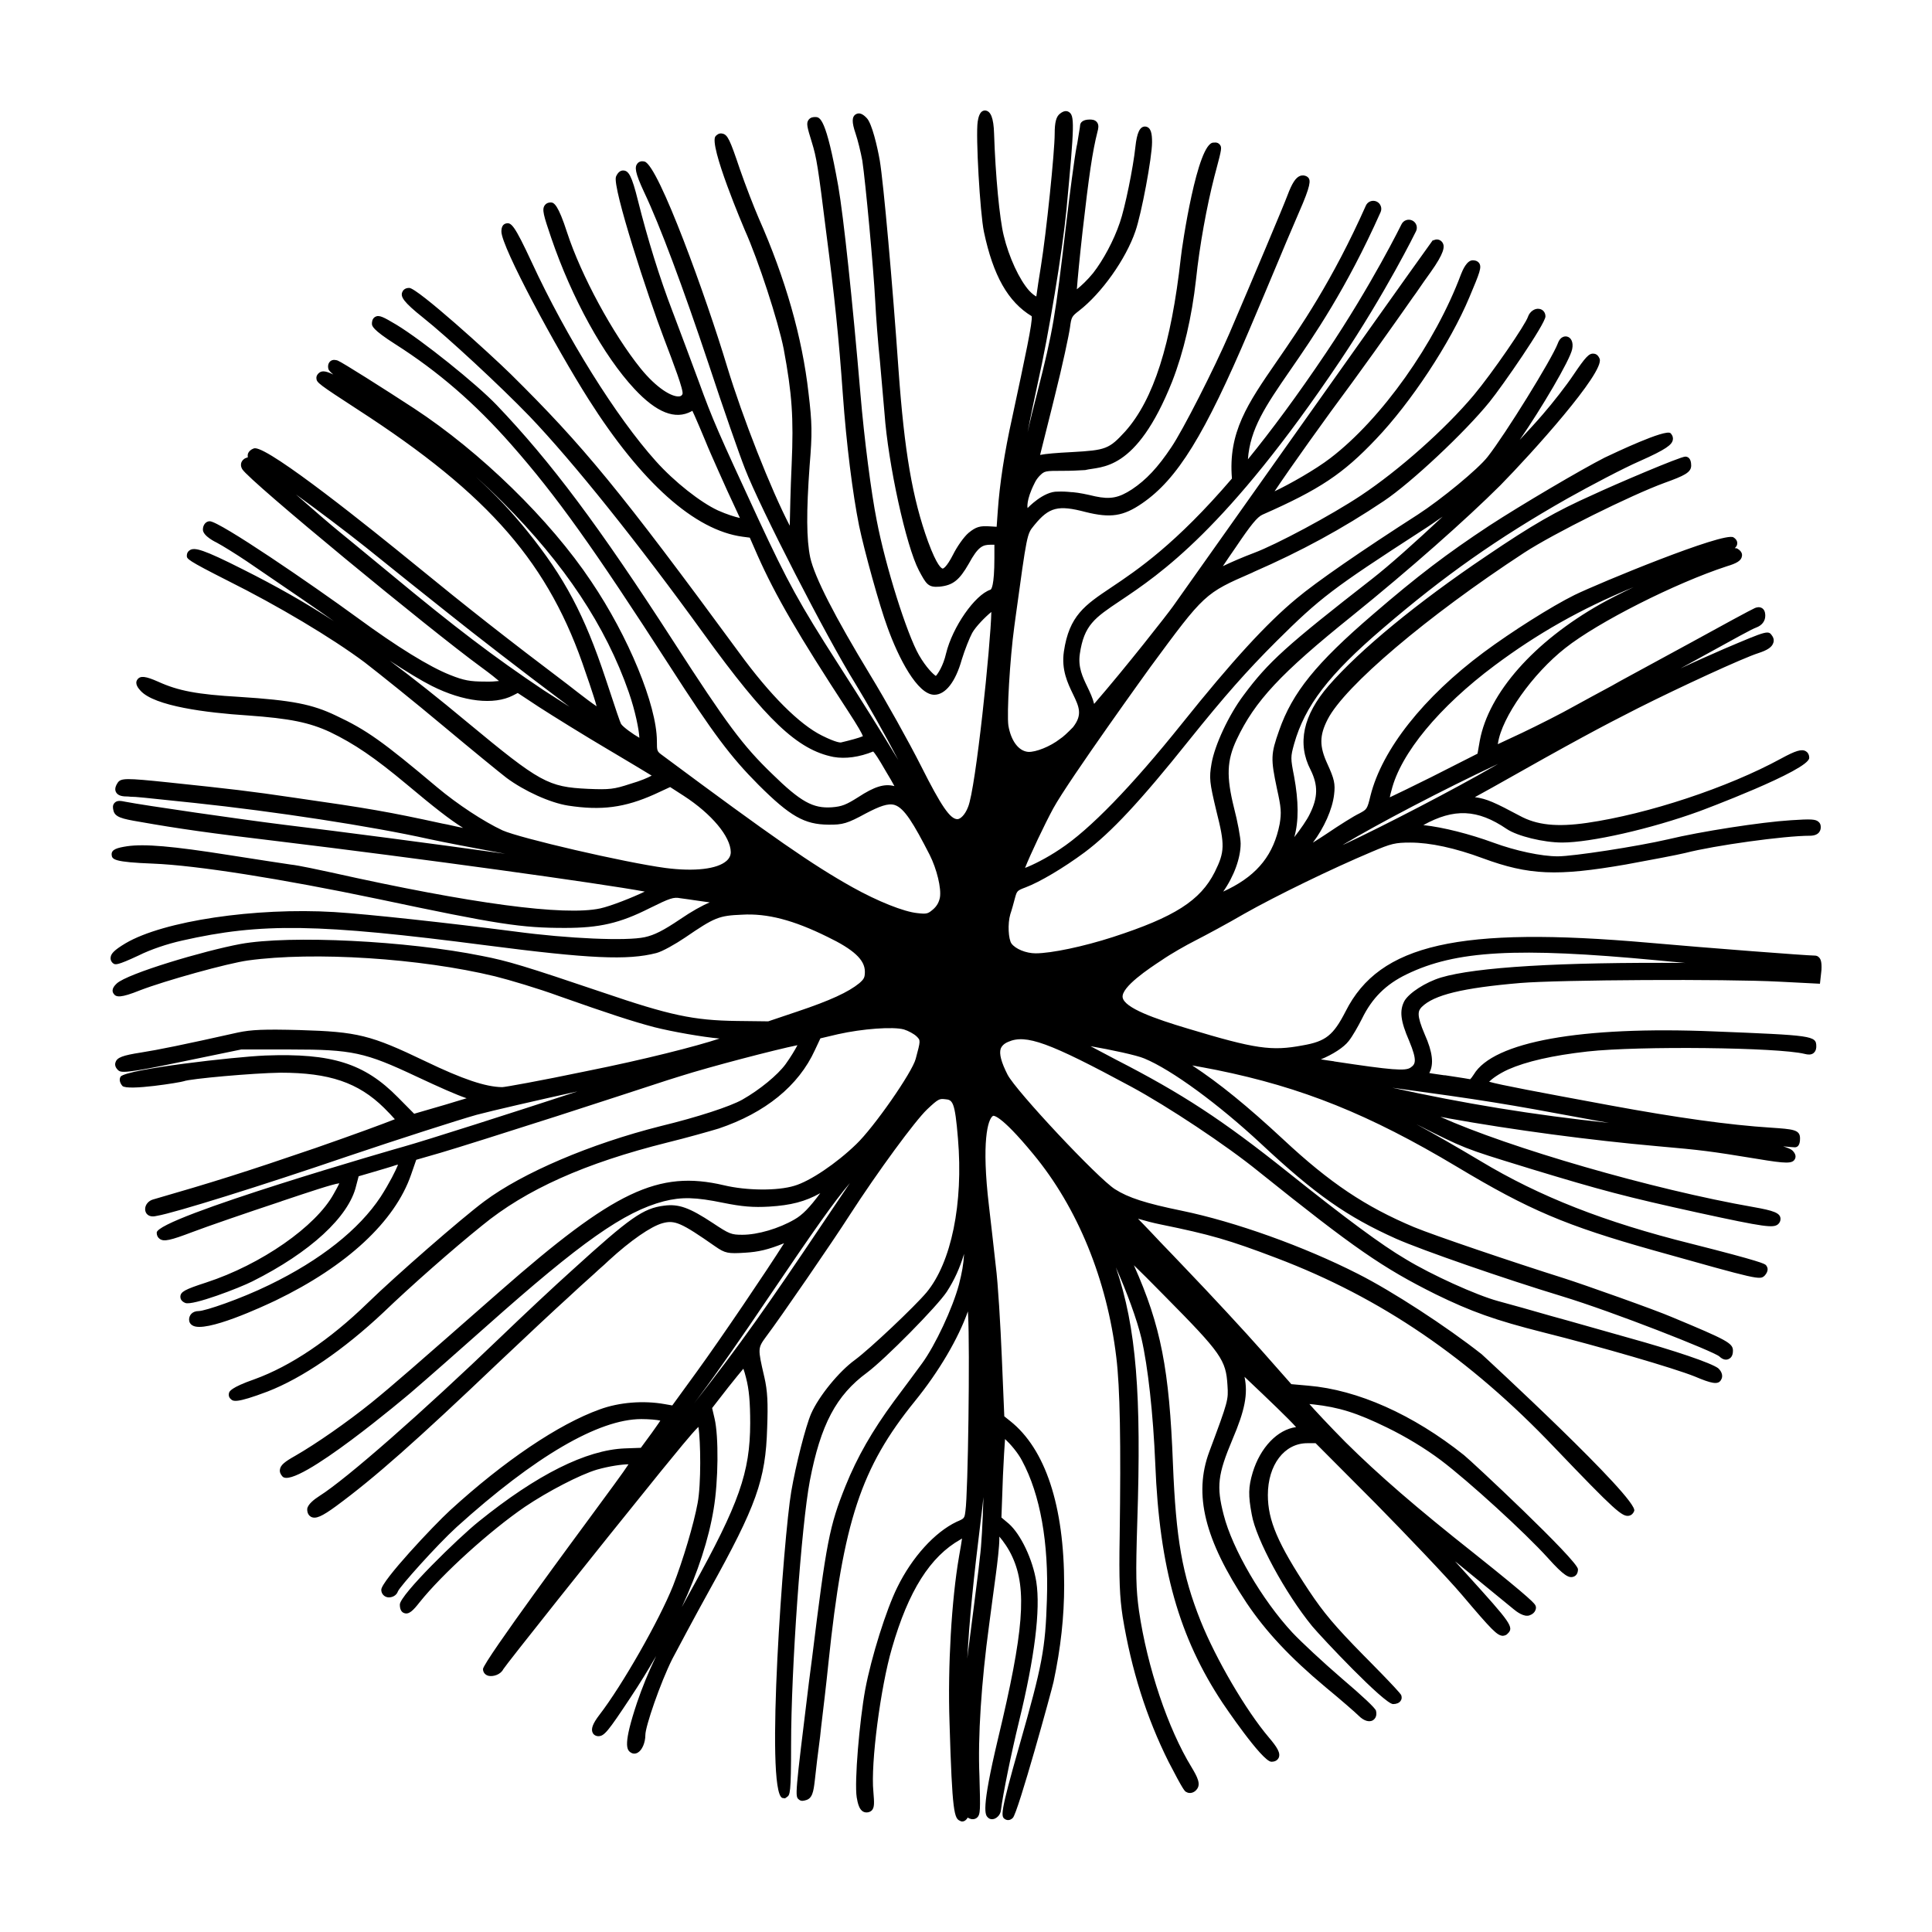
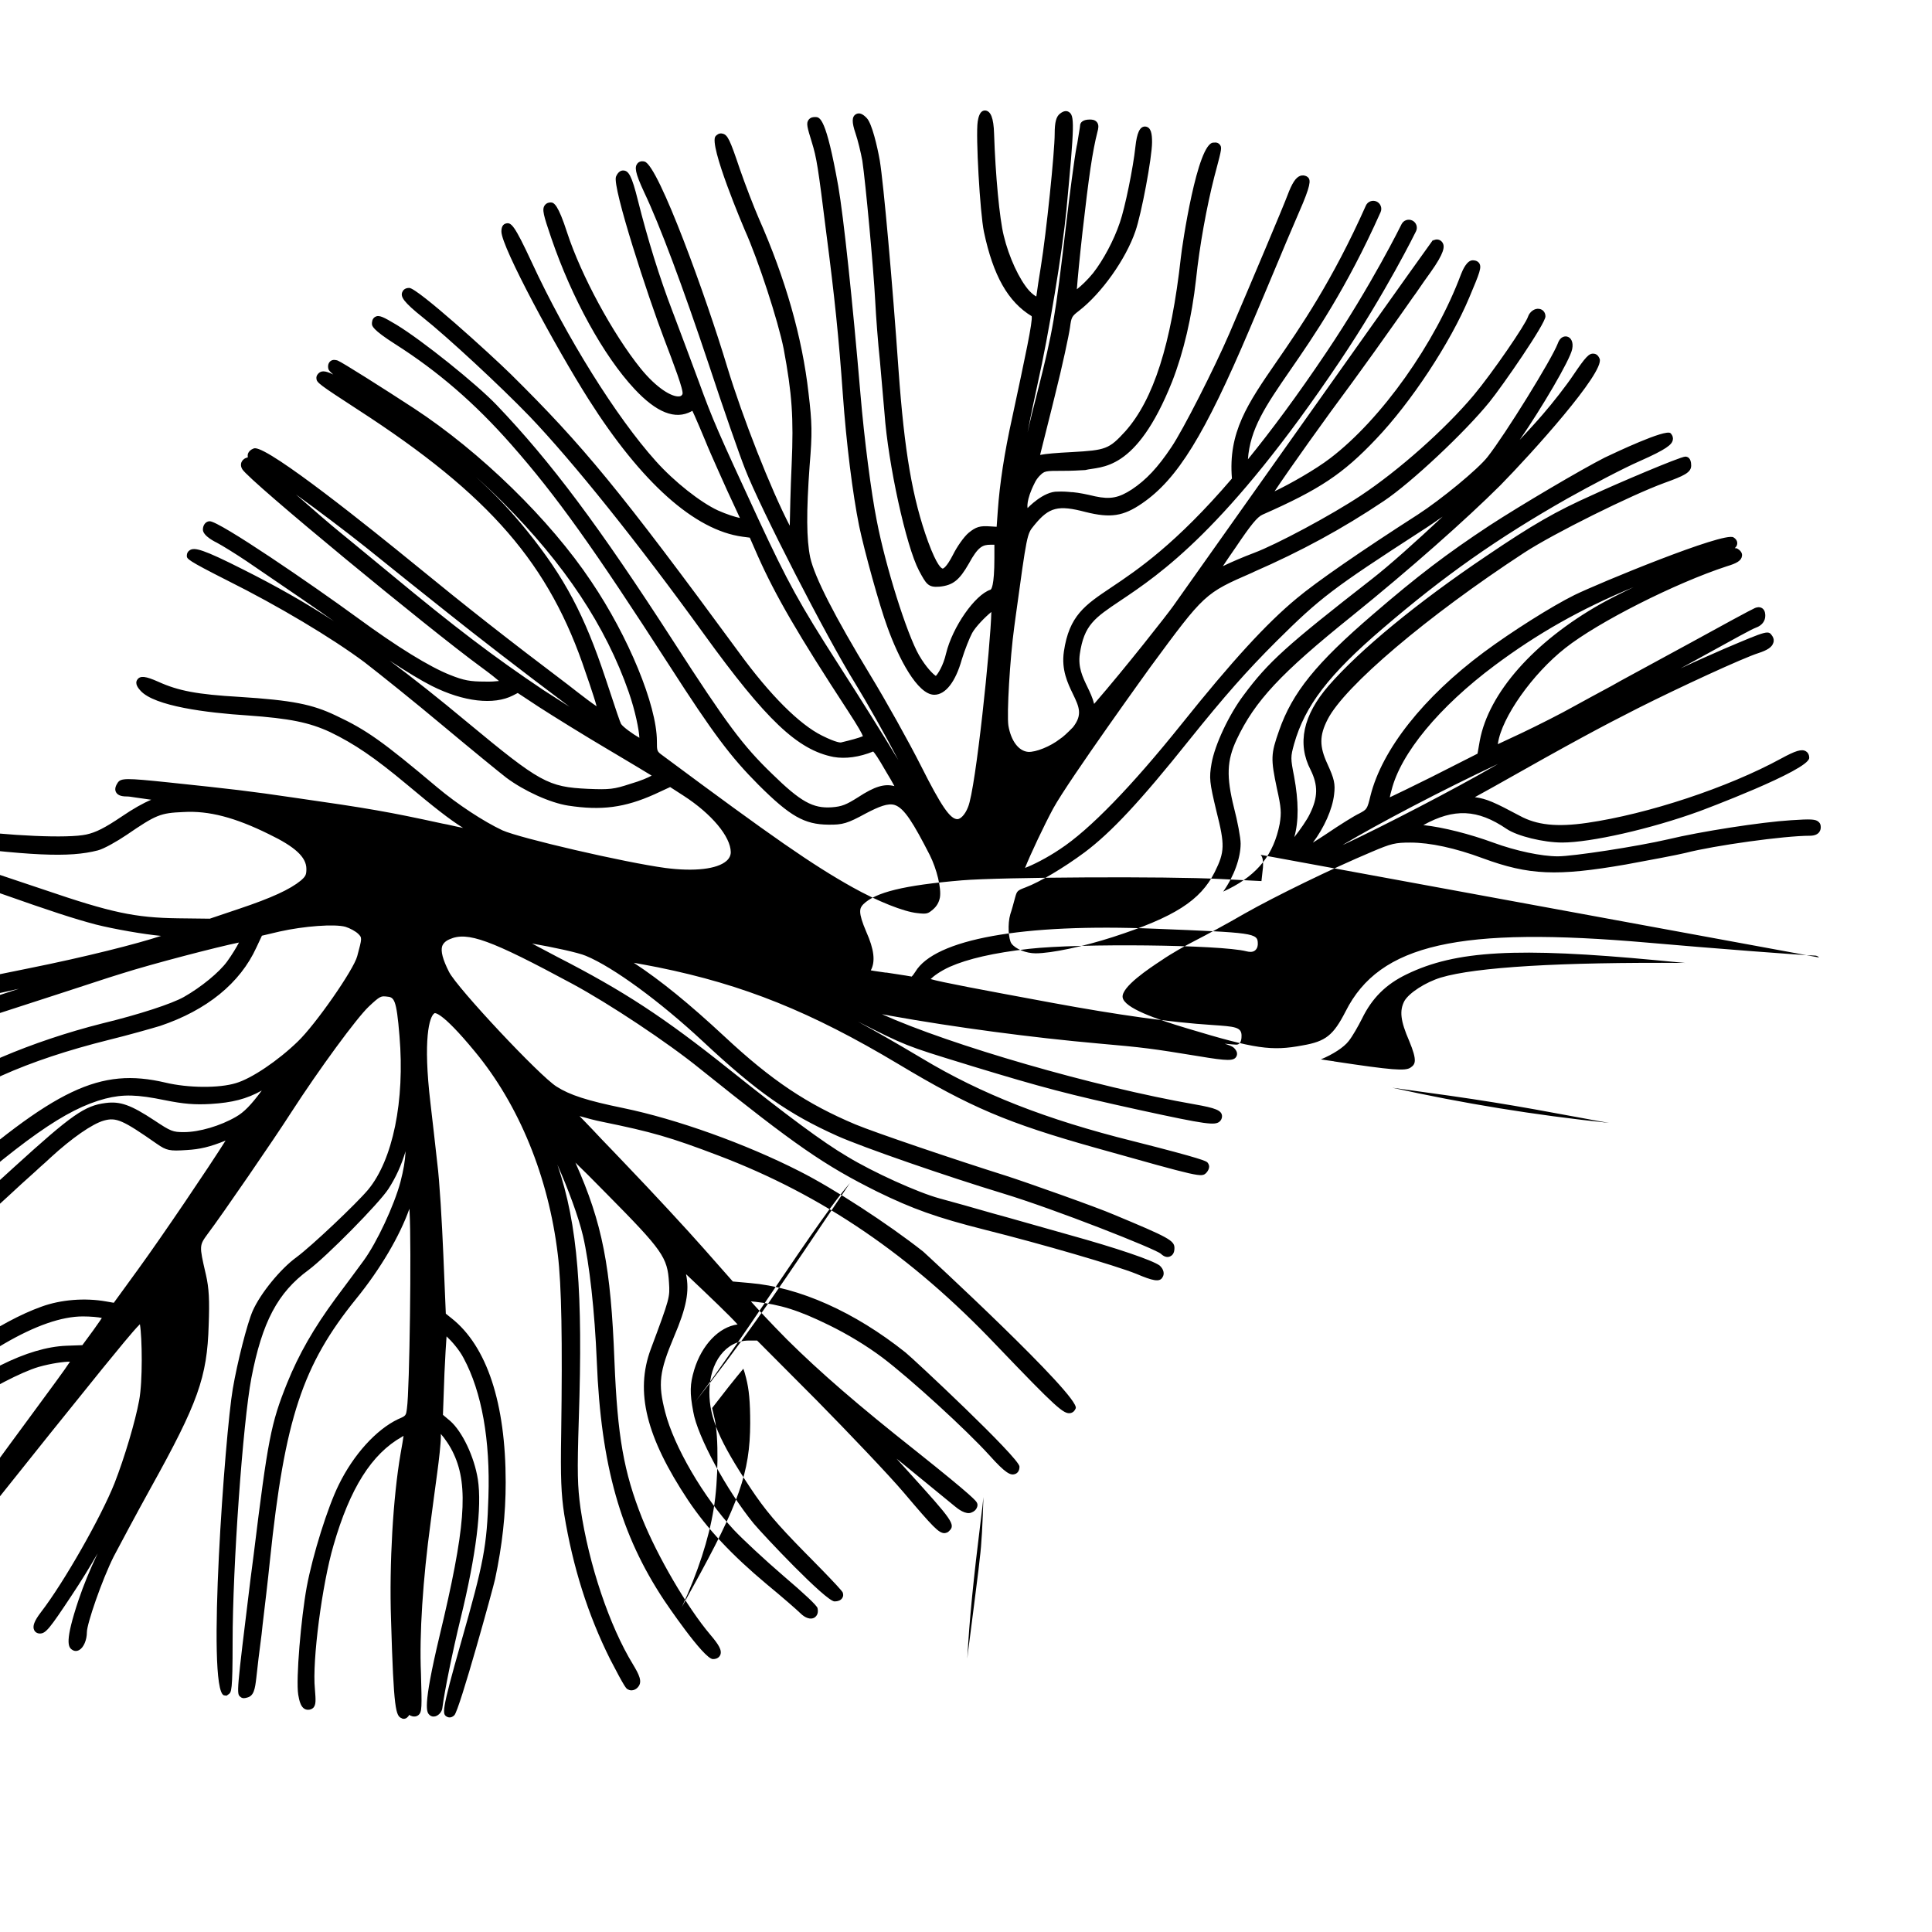
<svg xmlns="http://www.w3.org/2000/svg" fill="#000000" width="800px" height="800px" version="1.1" viewBox="144 144 512 512">
-   <path d="m626.07 397.74c-0.301-0.352-0.707-0.5-1.152-0.5-1.961 0-28.219-2.004-43.984-3.406-50.305-4.41-71.344 0.352-80.332 18.188-3.266 6.363-5.269 7.965-11.395 9.02-8.23 1.551-12.5 0.953-30.426-4.457-8.734-2.606-16.816-5.461-17.27-8.266-0.402-2.754 7.078-7.715 10.293-9.82 2.457-1.703 6.523-4.012 9.09-5.309 2.559-1.305 8.434-4.457 12.902-7.062 8.332-4.711 23.145-11.926 33.738-16.383 5.168-2.207 6.227-2.453 10.242-2.453 5.219 0 11.898 1.449 19.18 4.156 12.246 4.508 19.68 4.812 37.906 1.652 6.027-1.102 13.754-2.555 15.766-3.059 7.785-2.004 26.258-4.559 32.984-4.559 2.711 0 2.91-1.703 2.91-2.258 0-0.598-0.152-1.055-0.555-1.402-0.801-0.75-2.012-0.801-7.332-0.453-7.981 0.5-24.098 3.008-32.582 5.059-8.23 1.906-25.156 4.508-29.223 4.508-4.316 0-11.145-1.449-17.02-3.606-6.277-2.301-13.355-4.106-18.523-4.66h-0.102c8.133-4.508 14.359-4.258 22.094 1.004 2.812 1.906 9.789 3.606 14.711 3.606 7.531 0 23.496-3.606 36.301-8.266 0.301-0.102 29.172-10.871 29.172-14.176 0-1.055-0.555-1.551-0.902-1.754-1.102-0.648-2.711-0.152-6.574 1.953-14.055 7.668-35.195 14.68-51.41 17.035-7.984 1.152-13.305 0.598-17.875-1.906-6.481-3.457-8.734-4.508-11.848-4.914l4.719-2.606c21.438-12.125 28.867-16.082 38.457-20.945 11.145-5.613 27.867-13.324 31.98-14.629 2.309-0.75 3.562-1.551 3.914-2.656 0.25-0.598 0.152-1.254-0.203-1.805-1.102-1.652-1.055-1.652-12.852 3.356-3.664 1.602-7.531 3.305-11.496 5.16 16.367-9.02 18.727-10.324 20.031-10.82 1.508-0.551 2.41-1.703 2.41-3.109 0-0.402 0-1.449-0.801-2.004-0.754-0.5-1.605-0.203-1.961-0.051-0.75 0.301-9.09 4.812-17.168 9.27-6.977 3.809-14.359 7.812-18.426 10.02l-2.41 1.355c-2.711 1.449-7.332 3.961-10.242 5.562-2.91 1.652-9.141 4.812-13.559 6.914l-6.328 2.957 0.051-0.203c1.004-6.914 9.191-18.488 17.875-25.301 8.688-6.863 29.121-17.184 42.773-21.645 2.508-0.75 3.863-1.449 4.016-2.707 0.102-0.5-0.051-1.254-1.102-1.906-0.203-0.152-0.453-0.203-0.801-0.203 0.402-0.352 0.605-0.699 0.656-1.152s-0.102-1.152-1.004-1.703c-2.508-1.551-35.645 12.125-42.125 15.281-6.074 3.008-16.621 9.668-24.047 15.18-15.965 11.875-26.957 25.754-30.023 38.027-0.852 3.559-0.953 3.606-2.91 4.66-1.406 0.648-5.32 3.109-8.785 5.461-1.203 0.801-2.457 1.602-3.566 2.301 2.961-3.91 5.168-8.816 5.621-12.727 0.352-2.856 0.051-4.156-1.758-8.117-2.156-4.66-2.156-7.516 0.051-11.824 4.469-8.766 26.359-27.355 52.113-44.188 7.836-5.109 28.363-15.281 37.152-18.488 5.269-1.906 7.078-2.754 7.078-4.609 0-2.106-1.055-2.352-1.559-2.352-1.355 0-18.727 7.418-24.5 10.121-9.891 4.41-15.965 7.914-28.312 16.281-18.223 12.273-33.438 24.801-41.719 34.32-6.777 7.812-8.383 15.332-4.769 22.293 2.012 4.062 1.961 7.316-0.203 11.672-0.754 1.602-2.508 4.106-4.117 6.16 1.203-4.258 1.152-9.523-0.051-16.082-0.953-4.863-0.953-5.16 0-8.613 2.863-10.121 9.238-18.438 23.547-30.66 16.168-13.879 30.324-23.852 48.848-34.371 6.074-3.406 14.914-8.066 19.18-9.922 7.129-3.16 8.535-4.359 8.785-5.613 0.102-0.453 0.051-1.102-0.605-1.805-1.406-1.152-14.762 5.211-17.422 6.465-6.227 3.16-22.191 12.574-30.578 18.035-11.246 7.418-19.027 13.324-30.879 23.547-15.062 12.93-21.336 20.691-24.852 30.762-2.207 6.262-2.258 7.418-0.555 15.48 1.102 4.961 1.203 6.262 0.707 9.27-1.559 8.016-5.723 13.324-13.508 17.234-0.504 0.25-1.004 0.5-1.457 0.699 2.863-4.062 4.621-8.918 4.621-12.727 0-1.551-0.852-6.012-1.758-9.473-2.062-8.316-1.91-12.523 0.699-18.086 4.82-10.223 11.648-17.539 30.527-32.719 15.262-12.324 30.324-25.652 39.363-34.672 8.281-8.418 27.664-29.91 26.309-33.52-0.352-0.852-0.852-1.305-1.559-1.355-1.254-0.152-2.16 0.852-5.422 5.664-1.758 2.656-5.473 7.418-8.082 10.418-1.707 2.004-3.812 4.258-6.125 6.766 5.723-8.266 13.355-21.195 13.906-24.047 0.402-1.906-0.352-3.059-1.254-3.305-0.301-0.102-1.758-0.402-2.559 1.805-1.605 4.207-13.957 24.148-18.574 30.012-2.508 3.254-12.398 11.371-18.523 15.332-14.914 9.566-26.957 17.887-32.133 22.242-7.984 6.613-17.07 16.535-30.426 33.215-13.254 16.535-24.398 28.059-32.285 33.215-3.566 2.402-7.231 4.207-9.238 4.961 1.406-3.559 5.117-11.422 7.481-15.785 4.117-7.516 25.754-37.477 25.754-37.477 14.359-19.492 14.359-19.492 27.008-25l0.402-0.203c12.5-5.461 23.398-11.371 34.391-18.738 7.231-4.812 21.637-18.34 28.066-26.305 3.414-4.207 14.812-20.691 14.812-22.645 0-1.055-0.656-1.855-1.656-2.004-1.203-0.203-2.508 0.75-2.961 2.055-0.605 2.004-9.488 14.977-14.41 20.844-7.531 8.969-19.828 19.891-29.871 26.555-7.836 5.211-22.441 13.027-28.363 15.23-2.812 1.055-6.176 2.504-8.23 3.508 0.953-1.402 2.109-3.16 3.414-5.008 4.016-5.961 5.723-8.066 7.129-8.664 15.113-6.664 21.285-10.77 30.023-19.992 9.238-9.668 19.68-25.453 24.754-37.578 2.812-6.664 3.316-7.965 2.609-9.07-0.555-0.75-1.457-0.75-1.707-0.75-1.559 0-2.66 2.555-3.113 3.707-6.828 18.289-21.035 38.328-34.59 48.699-3.965 3.059-10.891 6.961-14.812 8.816 3.863-5.812 13.457-19.289 20.586-28.859 3.164-4.309 8.383-11.621 11.699-16.332 1.406-1.953 2.91-4.156 4.367-6.211l0.801-1.102c1.559-2.258 2.961-4.309 3.863-5.512 3.715-5.211 3.762-6.816 3.266-7.766-0.453-0.852-1.559-1.305-2.609-0.648 0.051-0.102 0.051-0.152 0.051-0.25-12.602 17.488-68.18 96.148-68.93 97.148-1.461 2.07-12.465 16.121-20.914 25.871-0.387-1.594-1.094-3.066-1.773-4.481-1.301-2.699-2.527-5.25-2.016-8.77 1.125-7.668 3.926-9.543 10.695-14.078 10.57-7.078 28.266-18.922 58.168-63.434 12.281-18.285 20.152-34.328 20.227-34.492 0.52-1.059 0.082-2.332-0.984-2.848-1.066-0.508-2.336-0.074-2.852 0.984-0.082 0.156-7.82 15.941-19.938 33.98-7.742 11.523-14.621 20.762-20.773 28.324 0.578-8.062 4.621-14.07 11.141-23.512 6.309-9.133 14.938-21.637 24.023-42.004 0.473-1.074-0.012-2.332-1.082-2.812-1.09-0.473-2.336 0.004-2.82 1.078-8.914 20.008-17.422 32.324-23.633 41.324-7.754 11.227-12.891 18.781-11.863 31.016-14.898 17.387-25.039 24.207-31.996 28.863-6.953 4.656-11.148 7.461-12.543 17-0.699 4.812 1.012 8.375 2.398 11.234 1.672 3.473 2.594 5.492 0.023 8.797-1.465 1.508-2.68 2.637-3.422 3.09-2.609 2.055-6.481 3.559-8.434 3.457-2.559-0.203-4.57-2.906-5.269-6.961-0.453-3.109 0.402-17.785 1.559-26.203l0.352-2.606c3.012-21.945 3.012-21.945 4.82-24.148l0.203-0.25c3.863-4.711 6.277-5.309 13.508-3.406 6.625 1.652 9.992 1.152 15.012-2.301 9.34-6.414 16.52-18.035 28.465-46.145 2.207-5.16 5.824-13.777 7.984-18.938l1.758-4.207c1.758-4.106 3.516-8.266 4.418-10.324 2.309-5.613 1.961-6.363 1.004-7.012-0.555-0.301-1.203-0.352-1.758-0.152-1.203 0.453-2.16 1.953-3.367 5.16-0.953 2.606-9.391 22.598-15.359 36.527-4.066 9.422-12.398 25.805-15.41 30.215-3.566 5.359-6.676 8.664-10.445 11.176-3.465 2.258-5.723 2.707-9.738 1.855-2.309-0.551-4.266-0.953-5.926-1.102h-0.25c-1.406-0.152-2.609-0.203-3.715-0.152-3.812-0.152-8.031 4.359-8.031 4.359s-0.504-1.953 1.859-6.613c0.25-0.551 0.656-1.203 1.254-1.855 1.406-1.402 1.406-1.402 6.43-1.402 2.16 0 4.016-0.102 5.723-0.203 4.168-1.055 13.406 0.75 23.043-23.449 3.062-7.863 5.219-17.133 6.328-27.055 0.953-9.02 2.812-19.242 4.871-27.305l0.453-1.703c1.508-5.664 1.559-6.012 0.953-6.766-0.504-0.598-1.254-0.551-1.457-0.5h-0.203c-4.266 0-8.332 27.406-8.637 30.461-2.559 23-7.231 37.629-14.711 46.043-4.316 4.711-5.117 5.008-14.156 5.512-4.117 0.203-6.926 0.449-8.434 0.75 0.504-2.004 1.859-7.367 3.062-12.227l0.801-3.254c2.062-8.168 3.812-16.434 4.066-18.34 0.352-2.656 0.453-2.906 2.359-4.359 6.027-4.66 12.449-13.73 14.965-21.094 1.605-4.559 4.418-19.59 4.418-23.598 0-2.106-0.203-4.062-1.859-4.156-1.406 0-2.16 1.703-2.559 5.41-0.555 5.359-2.762 16.184-4.117 20.043-1.605 4.762-4.418 9.969-7.078 13.375-1.508 1.855-3.164 3.406-4.316 4.309 0.203-2.805 0.754-8.52 1.508-15.281 1.707-14.934 2.609-21.145 3.965-26.504 0.203-0.75 0.453-1.754-0.152-2.504-0.555-0.699-1.457-0.699-1.91-0.699-1.91 0-2.559 0.852-2.559 1.652 0 0.301-0.453 2.754-0.754 4.762l-0.152 0.699c-0.605 3.109-1.91 13.227-2.812 20.895-2.863 24.449-3.414 27.754-7.582 44.238-1.004 3.809-1.859 7.266-2.609 10.672 0.754-4.012 1.656-8.266 2.66-12.879 2.961-13.129 6.574-35.121 7.633-46.043 2.16-22.949 2.207-25.148 0.555-26.051-0.453-0.25-1.203-0.352-2.258 0.5-1.004 0.75-1.406 2.301-1.406 5.262 0 4.863-2.207 26.305-3.664 35.273-0.402 2.453-1.004 6.312-1.203 7.914-0.402-0.203-1.055-0.648-1.859-1.5-2.66-2.957-5.422-8.969-6.777-14.629-1.102-4.41-2.207-16.031-2.559-27.055-0.125-4.106-0.875-6.008-2.383-6.109-1.508 0-1.809 2.106-1.961 2.957-0.555 3.656 0.605 24.148 1.656 29.211 2.457 11.621 6.379 18.539 12.652 22.344 0.301 1.402-1.707 10.723-5.168 26.902-2.062 9.27-3.316 17.59-3.812 24.652l-0.301 4.258-1.656-0.102c-2.762-0.203-3.812 0.102-5.773 1.703-1.305 1.102-3.113 3.758-4.066 5.664-1.859 3.656-2.711 3.809-2.812 3.809-0.301-0.051-1.457-0.598-3.863-7.113-4.168-11.523-6.277-23.852-7.836-45.543-1.605-23-3.965-49.449-4.973-55.516-0.656-3.707-2.062-9.719-3.414-11.176-1.102-1.203-2.062-1.551-2.91-1.055-1.102 0.648-1.102 2.106-0.102 5.059 0.605 1.754 1.406 5.059 1.809 7.266 0.852 5.762 2.961 28.41 3.414 37.176 0.203 4.106 0.75 11.273 1.254 15.98 0.402 4.711 0.953 10.871 1.203 13.73 0.953 13.426 5.723 35.273 9.141 41.734 1.91 3.559 2.41 4.508 5.422 4.258 3.566-0.352 5.269-1.703 7.785-6.109 2.457-4.508 3.664-5.008 5.773-5.008h1.004v3.457c0 7.668-0.852 8.418-1.055 8.469-4.117 1.355-10.039 9.871-11.75 16.883-0.754 3.305-2.207 5.461-2.711 5.961-0.648-0.402-2.559-2.207-4.469-5.512-3.215-5.613-8.887-23.598-11.195-35.676-1.457-7.266-3.316-21.645-4.316-33.52-2.109-24.801-4.469-46.945-5.875-55.062-3.266-18.34-4.871-18.34-6.125-18.34-0.402 0-1.203 0-1.758 0.75-0.656 0.902-0.352 1.953 0.852 5.863 1.305 4.207 1.656 6.465 3.863 24.199 2.16 16.586 3.316 27.703 4.367 42.586 0.953 13.324 2.609 26.406 4.316 34.918 1.406 6.715 5.422 21.246 7.481 26.801 2.961 8.266 7.984 17.984 12.449 17.984 2.961 0 5.621-3.406 7.281-9.32 0.801-2.606 2.062-5.762 2.762-7.062 0.953-1.703 3.465-4.258 5.074-5.562-0.152 8.367-4.117 46.895-6.176 51.707-0.801 2.106-2.062 3.203-2.812 3.203-1.91 0-4.266-3.406-9.586-13.98-3.316-6.566-9.391-17.438-13.508-24.199-9.391-15.48-14.762-25.953-15.914-31.164-1.004-4.863-1.055-11.977-0.152-24.449 0.707-8.469 0.656-11.176-0.301-19.141-1.656-14.73-6.125-30.363-13.203-46.344-1.254-2.906-3.516-8.715-5.023-13.078-2.609-7.766-3.215-9.02-4.57-9.32-0.953-0.25-1.559 0.402-1.809 0.648-2.062 2.055 7.633 24.703 7.734 24.949 3.562 7.914 8.836 24.098 10.293 31.465 2.207 11.875 2.66 18.188 2.109 30.613-0.301 6.363-0.453 13.477-0.504 16.234-5.023-9.668-12.449-28.512-16.621-42.234-5.422-18.035-18.121-53.207-21.84-54.262-1.102-0.301-1.707 0.25-1.91 0.5-0.75 0.953-0.699 2.301 1.809 7.668 4.117 8.664 10.191 24.902 17.121 45.645 3.812 11.574 8.133 23.949 9.586 27.609 3.965 10.273 21.688 44.793 29.172 56.816 3.012 4.914 7.93 13.578 11.445 20.344-4.316-7.164-9.637-15.633-16.066-25.652-10.09-15.734-13.203-21.391-20.988-38.129-10.746-23.246-12.051-26.152-15.863-36.625-1.91-5.211-4.769-12.777-6.481-17.336l-0.402-1.055c-3.465-9.02-6.625-19.242-9.191-29.461-1.656-6.715-2.508-7.914-3.863-7.965-0.801-0.051-1.508 0.551-1.961 1.652-1.004 2.805 8.535 31.918 12.75 42.941 2.457 6.465 5.269 13.777 4.871 14.68-0.203 0.402-0.453 0.551-0.902 0.598-1.91 0.152-5.875-2.106-10.191-7.418-7.379-9.168-15.766-24.652-19.48-36.023-2.359-7.316-3.465-7.965-4.316-7.965-0.707 0-1.254 0.25-1.605 0.75-0.801 1.102-0.301 2.707 1.707 8.621 5.473 16.031 13.906 31.312 22.043 40.031 5.875 6.312 10.844 8.266 15.113 5.961 0.051-0.051 0.152-0.102 0.25-0.152 0.203 0.402 0.453 0.953 0.605 1.305 0.605 1.355 1.91 4.41 2.863 6.715 1.305 3.305 5.621 12.727 5.773 13.129 1.508 3.203 2.66 5.762 3.367 7.266-1.355-0.301-3.465-0.953-5.824-2.004-4.57-2.106-11.547-7.566-16.469-13.078-10.445-11.621-23.699-32.816-32.934-52.809-4.519-9.719-5.371-10.469-6.727-10.172-0.852 0.203-1.254 0.902-1.254 2.156 0 4.106 14.609 31.066 23.094 44.441 14.008 22.098 28.117 34.723 40.82 36.426l1.91 0.25 2.062 4.711c4.719 10.621 10.746 20.992 23.902 41.137 2.812 4.309 3.762 6.062 4.016 6.766-1.004 0.453-3.465 1.102-5.773 1.652-0.051 0.051-1.152 0.152-5.066-1.805-5.977-2.957-13.758-10.723-21.941-21.945-31.68-43.137-41.324-54.863-60.547-73.852-5.621-5.512-24.754-22.848-26.91-22.848-1.254 0-1.707 0.75-1.859 1.152-0.453 1.203 0.301 2.555 5.523 6.715 6.43 5.109 20.383 18.035 28.219 26.152 11.496 12.027 28.766 33.57 46.188 57.668 16.52 22.848 24.852 30.762 34.391 32.617 3.113 0.551 6.828 0.051 10.496-1.449 0.402 0.402 1.305 1.652 3.367 5.262 1.004 1.652 1.758 2.957 2.258 3.91-2.66-0.699-5.269 0.102-9.637 2.957-3.164 2.004-4.316 2.453-6.926 2.656-5.023 0.352-8.281-1.449-15.863-8.867-7.734-7.465-11.898-13.027-26.156-35.121-19.73-30.562-32.434-47.551-46.844-62.629-5.32-5.562-19.68-17.086-26.512-21.246-3.465-2.055-4.621-2.707-5.672-2.106-0.852 0.5-0.852 1.5-0.852 1.805 0 0.551 0 1.5 6.227 5.461 11.246 7.164 21.035 15.582 30.727 26.605 11.949 13.578 21.738 27.305 42.023 58.77 11.445 17.785 16.066 23.949 23.449 31.363 8.383 8.367 12.203 10.52 18.523 10.57 3.812 0.051 5.023-0.301 9.992-3.008 3.465-1.805 5.824-2.754 7.582-2.207 2.559 0.801 5.023 4.914 9.289 13.227 1.91 3.809 3.113 8.867 2.711 11.273-0.25 1.305-0.852 2.352-1.859 3.203-1.305 1.102-1.605 1.254-4.117 0.953-3.566-0.352-10.496-3.109-17.219-6.863-10.645-5.961-20.988-13.129-50.305-34.918-1.508-1.102-1.508-1.102-1.508-3.859-0.051-9.473-7.531-27.66-17.422-42.285-10.898-16.332-29.371-34.32-46.945-45.84-8.133-5.309-18.977-12.176-20.234-12.676-0.352-0.102-1.254-0.402-1.961 0.203-0.707 0.648-0.605 1.551-0.504 2.004 0.051 0.152 0.102 0.5 1.305 1.5-2.258-1.102-3.215-1.055-4.016-0.203-0.352 0.402-0.504 0.801-0.453 1.254 0.102 1.102 0.504 1.449 10.992 8.266 34.996 22.645 50.809 40.883 60.398 69.793l1.004 2.906c0.707 2.156 1.508 4.508 1.859 5.91-1.203-0.801-3.266-2.352-5.074-3.758l-2.508-1.953c-16.117-12.176-26.762-20.539-40.719-31.965-11.297-9.219-38.008-30.711-42.223-30.711-0.152 0-0.352 0.051-0.453 0.102-0.656 0.25-1.203 0.75-1.406 1.305-0.102 0.352-0.102 0.699-0.051 1.004-0.152 0.051-0.301 0.102-0.453 0.152-0.801 0.301-1.102 0.852-1.254 1.203-0.152 0.402-0.203 1.055 0.25 1.805 1.859 3.109 49.805 42.586 63.258 52.406 2.609 1.906 4.016 3.059 4.769 3.707-0.902 0.102-2.207 0.203-3.762 0.152-3.863 0-5.57-0.301-9.191-1.754-5.473-2.156-14.008-7.418-24.602-15.18-12-8.766-36.5-25.555-39.109-25.555-1.004 0-1.809 0.953-1.809 2.207 0 1.754 3.566 3.406 3.668 3.457 1.508 0.801 5.074 3.008 7.981 4.961 12.449 8.469 18.574 12.676 23.094 15.879-7.785-5.059-15.41-9.371-24.098-13.73-10.594-5.359-12.852-5.91-14.105-5.109-0.504 0.301-0.801 0.801-0.801 1.449 0 0.852 0 1.152 10.797 6.613 13.355 6.664 27.562 15.129 36.301 21.645 3.965 3.059 13.457 10.672 20.688 16.738 7.734 6.465 15.215 12.574 16.918 13.879 4.719 3.508 11.547 6.613 16.32 7.367 8.836 1.355 15.012 0.551 22.945-3.008l4.117-1.906 3.566 2.301c7.43 4.812 12.449 10.82 12.5 14.934 0 0.902-0.402 1.703-1.152 2.352-2.457 2.156-8.484 2.856-16.168 1.855-10.797-1.449-38.605-7.914-43.176-9.969-5.023-2.352-11.949-6.914-17.27-11.371-14.461-12.176-18.727-15.23-26.859-19.039-6.277-3.008-11.547-4.062-25.605-4.961-11.195-0.648-16.168-1.602-21.488-4.012-3.367-1.5-4.769-1.652-5.523-0.598-0.852 1.152 0.352 2.453 0.852 3.008 3.715 4.062 17.422 5.812 28.312 6.516 11.246 0.801 16.367 1.855 21.891 4.41 6.43 3.109 11.75 6.715 20.332 13.879 7.231 6.062 11.246 9.219 14.914 11.523-1.254-0.25-2.609-0.551-4.168-0.902l-1.305-0.25c-14.258-3.109-19.383-4.012-39.312-6.863-11.898-1.754-16.27-2.258-33.438-4.062-11.094-1.152-12.449-1.152-13.305 0.102-0.352 0.551-0.953 1.551-0.453 2.504 0.555 1.004 1.758 1.152 3.266 1.152l0.504 0.051c2.062 0.051 2.207 0.102 17.07 1.652 21.234 2.254 46.793 6.16 62.105 9.566 3.965 0.852 12 2.402 17.523 3.406 0.801 0.152 1.707 0.301 2.711 0.5-19.73-2.754-43.125-5.812-58.441-7.668-11.699-1.449-37.301-5.16-42.176-6.109-1.254-0.25-2.207-0.453-2.91 0.25-0.656 0.648-0.453 1.5-0.352 1.953 0.352 1.855 2.207 2.301 7.027 3.109 10.191 1.805 18.676 3.008 36.352 5.109 37.754 4.559 85.906 11.227 97.453 13.375-3.215 1.551-9.039 3.859-11.801 4.457-9.539 2.055-34.188-1.254-71.242-9.516-2.559-0.551-8.734-1.906-10.797-2.106-1.656-0.25-9.039-1.355-16.27-2.504-15.16-2.402-22.488-3.008-27.059-2.352-2.559 0.402-4.219 0.801-4.117 2.258 0.102 1.254 0.605 1.953 10.992 2.352 11.445 0.453 33.738 3.961 59.594 9.371 31.98 6.766 37.957 7.668 49.555 7.668 9.141 0 14.559-1.254 22.395-5.211 5.473-2.707 6.379-3.008 8.184-2.656 0.504 0.051 1.254 0.152 2.207 0.301l1.355 0.203c1.305 0.203 2.812 0.402 4.219 0.598-2.16 0.902-4.82 2.402-7.836 4.457-4.469 3.008-6.828 4.207-9.391 4.762-4.82 1.055-20.234 0.402-34.391-1.5-17.473-2.258-38.961-4.609-47.898-5.16-20.938-1.254-45.238 2.352-55.277 8.266-3.113 1.855-3.812 2.754-3.965 3.656-0.102 0.551 0.051 1.102 0.504 1.551l0.203 0.152c0.504 0.352 0.902 0.598 6.676-2.106 3.215-1.602 7.531-3.059 11.547-3.961 21.035-4.762 36.047-4.508 80.527 1.254 27.461 3.559 37.555 4.012 45.137 2.055 1.605-0.402 5.117-2.402 7.633-4.106 7.836-5.359 8.938-5.812 15.062-6.062 6.727-0.402 13.707 1.449 22.641 5.863 6.977 3.356 9.941 6.109 9.941 9.219 0 1.551-0.203 1.953-1.457 3.059-2.863 2.352-7.734 4.609-16.418 7.516l-7.734 2.606-8.383-0.102c-11.445-0.152-17.723-1.5-35.5-7.566-20.434-6.914-25.207-8.367-31.98-9.668-19.781-4.012-50.91-5.562-64.016-3.16-9.688 1.805-29.922 7.812-32.781 10.469-0.402 0.402-1.605 1.5-0.852 2.656 0.656 1.055 1.91 1.203 7.027-0.852 6.625-2.555 23.195-7.164 28.617-7.914 17.523-2.402 45.641-0.598 65.469 4.207 3.812 0.953 11.395 3.203 17.02 5.262 13.203 4.66 19.332 6.664 25.207 8.219 4.769 1.203 12.801 2.606 17.27 3.008-6.176 2.055-19.93 5.562-35.195 8.621-12.449 2.606-21.738 4.258-22.395 4.258-4.418-0.051-10.496-2.106-20.383-6.863-14.508-6.961-17.926-7.812-33.336-8.266-9.438-0.25-12.75-0.102-16.32 0.648-14.508 3.254-21.234 4.609-25.703 5.309-4.82 0.75-6.328 1.305-6.727 2.555-0.203 0.5-0.203 1.254 0.605 2.055 0.801 0.801 1.809 1.004 17.371-2.258l15.312-3.16h13.203c16.219 0 19.629 0.75 33.137 7.113 6.43 3.008 10.594 4.863 13.406 5.812-1.91 0.551-4.117 1.254-5.473 1.652l-8.434 2.453-4.316-4.359c-8.887-9.02-17.523-11.723-35.094-11.074-8.332 0.352-36.398 3.559-38.359 5.562-0.453 0.699-0.301 1.602 0.453 2.504 1.406 1.355 15.512-0.953 16.27-1.254 1.605-0.648 18.273-2.156 25.652-2.258 12.902 0 20.586 2.606 27.414 9.32 1.203 1.203 2.207 2.254 2.863 3.008-2.863 1.152-10.496 3.961-20.988 7.617-18.879 6.465-27.363 9.117-43.176 13.68-1.152 0.352-2.012 1.402-2.012 2.504 0 0.801 0.352 1.254 0.656 1.5 0.707 0.598 1.707 0.5 2.508 0.301 4.519-0.75 27.664-7.965 50.559-15.785 13.66-4.609 29.27-9.617 34.086-10.973 4.117-1.102 16.117-3.859 26.762-6.211-17.121 5.613-39.863 12.879-45.887 14.582-0.656 0.152-65.621 18.836-65.621 22.848 0 0.75 0.301 1.305 0.801 1.652 1.102 0.801 2.812 0.402 8.637-1.805 3.668-1.402 14.41-5.109 23.496-8.117l0.25-0.102c7.18-2.402 13.457-4.508 15.211-4.711-0.301 0.699-1.004 1.953-1.457 2.754-4.719 8.664-19.23 18.785-33.84 23.547-5.723 1.855-6.777 2.453-6.828 3.758 0 0.5 0.203 1.203 1.305 1.652 1.91 0.801 14.41-4.012 17.773-5.715 15.312-7.668 25.605-17.133 27.512-25.352l0.656-2.504 3.613-1.055c2.16-0.648 5.168-1.5 6.277-1.906 0.203-0.051 0.352-0.102 0.555-0.102-0.656 1.602-2.207 4.762-4.621 8.52-5.723 8.664-15.965 16.785-29.523 23.348-7.582 3.707-17.02 6.914-18.676 6.914-1.758 0-2.559 1.152-2.559 2.254 0 0.648 0.301 1.203 0.902 1.551 3.367 2.156 18.977-5.16 22.043-6.613 18.879-9.117 31.629-20.945 35.895-33.367l1.355-3.91 6.43-1.855c3.965-1.152 18.07-5.613 31.031-9.77 10.797-3.508 22.59-7.316 29.121-9.473l3.367-1.055c8.031-2.555 25.355-7.062 31.078-8.219-0.656 1.254-1.758 3.109-3.164 5.059-2.109 2.856-6.777 6.715-11.445 9.371-3.215 1.805-11.75 4.609-21.637 7.012-18.676 4.711-36.602 12.375-46.742 19.941-6.125 4.559-23.449 19.688-30.93 26.953-10.039 9.77-20.434 16.738-29.973 20.191-6.328 2.207-6.625 3.254-6.727 3.559-0.203 0.598-0.051 1.254 0.402 1.652 0.656 0.648 1.305 1.254 9.789-1.953 9.191-3.559 20.133-11.023 30.727-20.992 7.129-6.863 18.574-16.934 26.059-22.949 11.699-9.617 27.312-16.586 49.152-22.047 5.117-1.254 11.297-3.008 13.609-3.707 12.348-4.156 21.184-11.324 25.504-20.793l1.457-3.109 4.672-1.102c6.481-1.449 14.609-2.055 17.473-1.254 1.152 0.352 2.711 1.203 3.367 1.855 1.055 1.055 1.055 1.055-0.25 5.91-0.902 3.559-11.094 18.188-15.766 22.645-5.219 5.059-12.254 9.82-16.418 11.023-4.418 1.352-12.602 1.305-18.676-0.152-17.371-4.062-29.02 1.5-59.445 28.207-22.945 20.141-27.965 24.551-33.941 29.414-6.481 5.211-14.609 10.871-20.184 14.078-2.762 1.551-3.914 2.453-4.066 3.656-0.102 0.648 0.152 1.254 0.699 1.855 3.566 3.559 33.641-21.945 33.941-22.199 4.219-3.606 13.254-11.574 20.184-17.734 25.004-22.242 36.398-30.266 46.895-33.02 4.769-1.203 8.434-1.102 15.766 0.402 4.973 1.004 7.934 1.254 12.203 1.004 5.672-0.352 9.488-1.305 13.508-3.559-2.863 3.859-4.719 5.762-6.828 6.961-4.117 2.402-9.738 4.062-13.805 4.062-2.961 0-3.465-0.203-7.836-3.109-6.227-4.106-9.039-5.109-12.902-4.609-5.57 0.699-8.988 3.109-24.25 16.984-4.922 4.41-13.305 12.273-19.027 17.785-20.637 19.84-40.867 37.629-48.098 42.184-1.406 0.902-3.062 2.207-3.215 3.406-0.051 1.254 0.555 1.855 1.004 2.106 1.254 0.648 2.91-0.102 6.676-2.856 10.141-7.465 21.035-17.086 43.176-38.18 7.027-6.664 14.965-14.078 18.129-16.934 1.91-1.805 4.519-4.156 6.926-6.312l1.305-1.203c1.004-0.902 2.012-1.754 2.762-2.504 5.672-5.211 11.094-8.969 14.156-9.82 3.266-0.902 4.973-0.152 14.008 6.16 2.609 1.805 3.367 1.953 7.934 1.652 3.465-0.203 6.074-0.801 10.293-2.504-4.621 7.316-16.672 25.148-23.145 34.066l-6.481 8.918-2.012-0.352c-5.621-1.004-12.051-0.5-17.219 1.402-10.891 3.91-25.305 13.629-39.664 26.758-4.316 3.961-18.223 18.738-18.223 21.043 0 1.004 0.707 1.855 1.758 2.004 1.004 0.102 2.258-0.402 2.66-1.602 0.504-1.254 10.242-12.176 15.562-17.035 20.738-18.738 37.656-28.605 48.949-28.605 2.062 0 4.168 0.203 5.023 0.402-0.453 0.75-1.508 2.156-2.258 3.254l-2.91 3.961-4.219 0.152c-10.242 0.402-23.297 6.914-38.758 19.391-5.371 4.309-20.887 19.441-20.887 21.996 0 1.254 0.402 2.004 1.152 2.258 1.254 0.449 2.359-0.648 4.117-2.906 6.074-7.566 18.574-18.887 27.867-25.25 6.027-4.062 14.559-8.52 19.129-9.871 3.367-0.953 6.727-1.402 8.332-1.402-1.203 1.906-5.074 7.113-11.297 15.582-0.25 0.352-27.262 36.824-27.262 38.676 0 0.902 0.605 1.602 1.508 1.805 1.254 0.25 3.164-0.352 3.863-1.754 0.75-1.254 24.199-30.762 41.77-52.457 3.863-4.711 8.133-10.02 9.941-11.773 0.605 3.656 0.754 15.129-0.203 20.191-1.004 5.512-3.863 15.129-6.523 21.945-3.617 9.07-13.457 26.355-19.531 34.219-1.758 2.301-2.258 3.707-1.758 4.711 0.25 0.551 0.852 0.902 1.508 0.902 1.559 0 2.559-1.254 8.434-10.121 2.508-3.758 4.769-7.465 6.879-11.125-2.207 4.66-3.668 8.266-5.074 12.375-3.664 10.973-2.812 12.523-1.605 13.227 0.555 0.352 1.203 0.352 1.809 0 1.152-0.648 2.012-2.656 2.012-4.711 0-2.207 3.965-13.777 7.129-20.094 1.457-2.754 5.875-11.074 9.789-18.137 12.5-22.496 14.965-29.312 15.359-43.137 0.25-6.613 0.102-9.77-0.754-13.477l-0.051-0.203c-1.707-7.418-1.707-7.418 0.555-10.52 3.613-4.762 17.824-25.453 22.043-32.066 7.582-11.723 17.422-25.102 20.586-28.109 3.062-2.906 3.316-2.856 4.769-2.707 2.012 0.152 2.609 0.598 3.414 10.422 1.457 17.234-1.758 32.867-8.332 40.785-3.113 3.707-14.965 14.934-18.977 17.887-4.219 3.059-9.539 9.566-11.598 14.227-1.457 3.356-4.066 13.578-5.269 20.641-2.012 11.672-7.027 79.562-2.359 81.215l0.707 0.102 0.504-0.352c0.801-0.551 1.102-0.801 1.102-13.828 0-20.141 2.711-58.07 4.973-69.996 2.863-14.883 6.977-22.645 15.164-28.656 4.769-3.559 18.625-17.59 21.137-21.441 2.012-3.109 3.414-6.211 4.57-10.02-0.152 2.805-0.555 4.961-1.355 8.117-1.707 6.363-6.277 16.082-9.738 20.844-1.406 1.906-4.672 6.363-7.43 10.02-5.824 7.914-9.789 14.832-12.902 22.547-4.266 10.621-5.074 14.832-8.836 45.395l-0.852 6.566c-3.715 30.266-3.715 30.266-2.66 31.117 0.605 0.551 1.355 0.301 1.707 0.203 1.859-0.402 2.16-2.258 2.508-5.262 0.25-2.402 0.852-7.516 1.406-11.621l0.25-2.352c0.555-4.66 1.406-11.723 1.961-17.234 3.914-37.477 8.637-51.707 22.895-69.293 6.43-7.914 11.547-16.688 14.055-23.801l0.051 0.902c0.504 8.867 0 47.246-0.699 51.957-0.25 2.004-0.25 2.004-2.359 2.906-5.773 2.754-11.801 9.371-15.715 17.387-2.91 5.863-6.879 18.488-8.484 27.055-1.508 8.266-2.91 24.449-2.258 28.562 0.25 1.402 0.656 4.012 2.609 4.012 0.555 0 1.055-0.203 1.406-0.551 0.699-0.801 0.656-1.906 0.402-4.961-0.75-7.465 1.91-27.754 4.922-38.027 4.367-15.18 10.141-24.297 18.172-28.809 0.102-0.051 0.25-0.152 0.402-0.25-0.152 1.055-0.402 2.606-0.707 4.258l-0.102 0.598c-1.961 11.371-3.012 29.008-2.508 43.891 0.707 24.148 1.254 25.504 2.863 26.102 0.086 0.094 0.289 0.141 0.492 0.141 0.301 0 0.605-0.102 0.852-0.301 0.25-0.203 0.453-0.402 0.605-0.75 0.25 0.203 0.555 0.301 0.902 0.402 0.25 0.051 0.953 0.152 1.559-0.352 0.953-0.852 0.902-2.004 0.656-11.023-0.453-10.375 0.504-24.902 2.559-40.031 0.504-3.707 1.254-9.617 1.758-13.176 0.453-3.356 0.953-7.715 0.953-9.566v-0.699c1.004 1.152 2.457 3.16 3.465 5.41 3.914 8.52 3.012 19.738-3.812 48.148-4.57 19.191-3.414 20.242-2.609 20.945 0.402 0.402 1.004 0.5 1.605 0.301 0.953-0.352 1.656-1.254 1.758-2.207 0.555-4.359 2.66-14.781 4.82-23.648 4.117-16.832 5.723-29.609 4.57-36.973-0.953-5.961-4.117-12.574-7.281-15.383l-1.961-1.652 0.402-11.074c0.203-4.359 0.402-7.766 0.555-9.719 1.355 1.254 3.414 3.606 4.519 5.762 4.82 8.969 7.078 21.695 6.574 36.824-0.402 12.977-1.203 17.285-7.231 38.43-5.371 18.836-4.973 19.039-3.762 19.789 0.301 0.152 1.102 0.449 1.961-0.402 1.355-1.254 10.395-34.117 10.797-36.074 1.91-9.02 2.812-17.184 2.812-25.652 0-20.992-4.973-36.074-14.359-43.488l-1.508-1.203-0.656-15.633c-0.352-8.367-1.004-19.688-1.605-24.25-0.555-4.961-1.305-11.723-1.809-15.93-2.012-16.984-0.301-22.949 1.055-23.801 0-0.051 1.656-0.852 10.695 10.121 11.75 14.176 19.531 33.266 21.992 53.762 1.004 8.066 1.254 22.746 0.902 47.551-0.203 11.621 0 16.031 0.801 21.34 2.309 14.031 6.277 26.605 12.152 38.379 3.965 7.668 4.316 7.863 4.719 8.016 0.852 0.551 2.109 0.203 2.762-0.699 1.152-1.402 0.152-3.305-1.406-5.91-6.227-10.172-11.699-26.406-13.906-41.383-0.801-5.91-0.902-9.219-0.453-23.648 1.102-33.52-0.203-51.352-5.672-67.391 2.863 6.465 5.57 13.73 6.777 18.836 1.707 7.316 3.113 20.043 3.664 33.266 1.102 27.66 6.328 45.992 17.875 63.379 0.102 0.152 10.445 15.531 12.902 15.531 1.254 0 1.707-0.648 1.91-1.004 0.605-1.305-0.402-2.856-2.609-5.461-6.074-7.164-14.008-20.742-18.07-30.863-4.871-12.273-6.523-21.645-7.332-41.684-0.953-24.902-3.164-36.477-10.344-52.559 1.758 1.703 4.418 4.309 8.23 8.219 14.965 15.129 16.168 16.883 16.57 23.598 0.25 3.859 0.25 4.012-4.82 17.59-4.219 11.324-1.254 23.297 9.891 40.082 5.117 7.617 11.547 14.48 20.887 22.293 4.016 3.305 8.031 6.812 8.836 7.617 1.305 1.305 2.711 1.754 3.715 1.203 0.301-0.203 1.254-0.852 0.852-2.555-0.25-0.75-3.316-3.656-9.191-8.664-4.769-4.106-10.594-9.516-13.004-12.078-8.031-8.664-15.863-22.098-18.172-31.164-1.961-7.566-1.559-10.723 2.309-19.941 3.316-7.766 4.168-12.078 3.215-16.637 6.676 6.312 11.75 11.176 13.66 13.324-4.922 0.648-9.488 5.41-11.496 12.027-1.152 3.859-1.203 6.062-0.25 11.125 1.102 6.516 8.887 20.895 16.016 29.609 2.508 3.008 19.129 20.641 21.438 20.641 0.902 0 1.605-0.301 1.961-0.801 0.352-0.453 0.402-0.953 0.203-1.551-0.402-0.953-9.941-10.52-10.039-10.621-7.531-7.668-10.496-11.176-14.461-17.133-8.23-12.426-10.848-18.586-10.848-25.301 0-7.965 4.367-13.73 10.445-13.73h2.207l15.863 15.93c8.281 8.418 19.129 19.789 22.945 24.297 7.984 9.422 9.289 10.723 10.797 10.82 0.504-0.051 1.004-0.203 1.305-0.598 1.758-1.652 0.75-2.906-10.594-15.434-1.102-1.203-2.258-2.504-3.367-3.707 0.25 0.203 0.504 0.402 0.707 0.551 6.676 5.461 13.66 11.176 14.812 12.125 0.656 0.551 2.812 2.258 4.316 1.602 0.707-0.25 1.254-0.75 1.457-1.305 0.203-0.449 0.203-0.902 0.051-1.203-0.203-0.5-0.504-1.305-16.219-13.828-15.215-12.027-25.402-20.844-34.137-29.508-4.266-4.309-8.281-8.621-9.586-10.121l1.102 0.102c6.727 0.75 11.445 2.207 19.527 6.16 4.922 2.402 9.992 5.461 14.207 8.621 7.43 5.613 22.293 19.191 28.363 25.902 4.316 4.812 5.621 5.41 6.828 4.961 0.453-0.152 1.152-0.648 1.152-1.953 0-2.301-28.414-28.859-30.223-30.266-13.508-10.77-28.168-17.285-41.223-18.391l-4.519-0.402-7.785-8.816c-4.367-4.961-13.559-14.883-20.434-22.047-2.258-2.352-4.469-4.711-6.481-6.766l-2.359-2.504c-1.406-1.5-2.66-2.754-3.566-3.707 1.859 0.551 4.168 1.152 5.926 1.5 13.254 2.707 18.121 4.106 30.777 8.918 27.715 10.52 51.113 26.504 73.703 50.254 16.066 16.781 17.926 18.391 19.73 18.035 0.656-0.152 1.102-0.598 1.355-1.254 1.305-3.109-40.012-41.188-40.414-41.535-9.34-7.367-23.75-16.738-32.781-21.297-14.258-7.266-32.582-13.828-46.691-16.738-9.539-1.953-14.207-3.457-17.723-5.715-4.469-2.805-26.309-26.102-28.465-30.363-1.656-3.254-2.258-5.512-1.809-6.863 0.301-0.75 0.902-1.355 1.961-1.805 4.719-2.106 10.797 0.102 32.633 11.875 9.637 5.211 25.156 15.48 33.84 22.547 25.305 20.293 32.781 25.453 46.844 32.465 9.34 4.559 15.715 6.863 28.414 10.07 15.211 3.809 34.793 9.516 40.266 11.723 4.266 1.805 6.176 2.301 6.926 0.902 0.605-0.902 0.301-2.156-0.75-3.109-1.91-1.402-11.297-4.609-23.945-8.117-4.973-1.402-11.348-3.203-16.117-4.559l-4.168-1.152c-4.519-1.305-10.898-3.109-14.105-3.961-5.723-1.551-17.672-6.961-24.5-11.125-6.328-3.707-15.914-10.82-31.227-23.051-17.32-13.828-27.965-20.793-45.539-29.809-2.559-1.352-4.871-2.555-6.727-3.559 5.269 0.902 12.305 2.402 14.258 3.254 7.281 3.008 19.68 12.125 30.93 22.598 14.41 13.477 22.793 19.34 35.746 25.148 6.879 3.059 29.02 10.723 43.883 15.23 13.855 4.207 40.363 14.68 41.82 15.98 1.055 1.004 1.91 0.953 2.457 0.699 0.453-0.203 1.152-0.699 1.152-2.207 0-2.004-1.508-2.805-16.066-8.867-4.367-1.906-23.75-8.766-28.668-10.324-13.66-4.309-34.492-11.371-39.816-13.578-12.852-5.41-22.242-11.672-34.641-23.246-9.488-8.816-16.867-14.832-24.098-19.59 1.809 0.301 4.016 0.75 6.43 1.203 22.691 4.609 40.516 11.773 63.711 25.652 19.129 11.473 28.816 15.582 52.113 22.148 28.168 7.914 28.168 7.914 29.473 6.664 0.453-0.5 0.754-1.102 0.754-1.652 0-0.402-0.203-0.801-0.453-1.102-0.402-0.352-0.953-0.902-19.781-5.664-22.945-5.715-40.164-12.473-55.832-21.895-6.727-4.012-12.152-7.113-17.02-9.77 12.699 6.414 12.699 6.414 28.219 11.176l2.258 0.699c18.477 5.613 25.055 7.367 44.23 11.574 17.926 3.91 19.879 4.062 21.137 3.059 0.402-0.352 0.656-0.852 0.656-1.402 0-1.602-1.809-2.207-7.18-3.16-26.711-4.66-64.816-15.734-82.941-23.902 0.555 0.102 1.102 0.203 1.707 0.301l0.453 0.102c17.02 3.059 37.707 5.812 55.277 7.367 11.949 1.055 13.906 1.305 26.461 3.356 7.785 1.305 9.391 1.305 10.039 0.051 0.352-0.699 0.152-1.449-0.656-2.258-0.352-0.352-1.203-0.699-2.457-1.102 1.605 0.152 2.711 0.25 3.062 0.25 1.406 0 1.406-1.805 1.406-2.402 0-2.301-1.91-2.402-7.734-2.805-11.043-0.699-25.004-2.656-42.629-5.91-19.23-3.559-29.121-5.41-32.031-6.262 0.754-0.75 2.457-2.055 5.074-3.254 4.769-2.106 11.648-3.707 21.035-4.762 13.508-1.5 50.609-1.102 57.535 0.648 0.801 0.203 1.656 0.301 2.309-0.203 0.75-0.598 0.75-1.5 0.75-1.805 0-2.856-1.004-2.906-27.16-3.961-35.246-1.449-58.441 2.754-63.609 11.422-0.402 0.648-0.75 1.055-0.953 1.254-1.559-0.301-6.125-0.953-6.676-1.055h-0.25c-1.605-0.25-3.012-0.402-3.914-0.598 1.254-2.301 0.902-5.512-1.203-10.223-2.258-5.262-1.758-6.262-0.801-7.266 3.215-3.203 10.797-5.059 26.156-6.363 10.242-0.852 54.473-1.102 68.582-0.352l10.797 0.551 0.402-3.656c0.121-2.156-0.23-2.906-0.633-3.309zm-113.31-44.289c2.41-9.77 12.652-22.148 27.363-33.117 11.297-8.418 22.641-14.883 36.805-20.742-3.664 1.754-6.777 3.356-8.734 4.457-17.723 10.02-29.668 23.598-32.031 36.223l-0.605 3.457-12.254 6.211c-5.422 2.707-9.09 4.457-10.992 5.359 0.098-0.543 0.246-1.195 0.449-1.848zm28.262-7.016c-0.402 0.25-0.852 0.5-1.305 0.75-9.992 5.812-29.422 15.887-39.211 20.441-0.25 0.102-0.453 0.203-0.707 0.301 9.293-5.562 26.461-14.578 41.223-21.492zm-257.3-61.676c-4.168-5.16-8.484-9.77-13.66-14.43 2.457 2.156 4.769 4.359 7.18 6.766 16.367 16.383 27.312 32.867 33.387 50.352 1.758 5.059 2.711 9.969 2.812 12.078-1.605-0.902-4.418-2.906-4.871-3.707-0.203-0.352-1.203-3.203-4.066-11.926-5.621-16.934-10.84-26.809-20.781-39.133zm-36.047 11.473-5.473-4.508c-3.367-2.805-6.523-5.359-8.23-6.766-2.359-1.906-7.332-6.211-11.547-9.922 5.523 3.961 13.457 9.969 18.426 13.93 5.875 4.762 17.723 14.227 21.789 17.438 6.727 5.41 20.234 15.836 30.121 23.246 0.707 0.551 1.457 1.102 2.16 1.652-2.609-1.652-5.074-3.254-6.879-4.41-13.309-8.918-23.5-16.68-40.367-30.66zm63.309 55.516c-4.266 1.402-5.422 1.551-11.195 1.305-10.543-0.5-12.652-1.652-31.883-17.59-7.684-6.414-14.41-11.723-20.637-16.383 4.519 2.957 8.484 5.359 11.195 6.715 8.383 4.207 16.418 5.109 21.488 2.504l1.254-0.648 5.621 3.707c3.715 2.402 12.203 7.668 18.574 11.422l1.859 1.102c3.762 2.258 7.582 4.508 9.438 5.664-0.996 0.551-2.805 1.352-5.715 2.203zm16.367 213.29c-0.953 1.754-1.859 3.356-2.66 4.863 4.266-9.27 7.129-17.984 8.434-26 1.254-7.418 1.355-19.242 0.25-23.949l-0.656-2.805 4.367-5.613c1.758-2.207 3.062-3.809 3.914-4.812 0.203 0.551 0.453 1.355 0.707 2.402 0.801 3.059 1.102 6.363 1.102 12.078-0.043 12.973-2.906 21.191-15.457 43.836zm34.793-96.996c-14.66 21.844-21.992 32.312-34.238 47.898 0.707-0.902 1.355-1.805 1.91-2.555 3.613-4.762 11.598-16.234 17.574-25.148 12.602-18.637 17.625-25.754 21.84-30.711-2.219 3.301-4.676 6.906-7.086 10.516zm41.52 88.832-0.352 3.16c-0.699 5.461-1.707 13.629-2.559 20.094-0.152 1.152-0.301 2.301-0.402 3.406 0.504-9.969 1.656-21.297 3.613-37.074 0.25-2.106 0.504-3.91 0.656-5.715-0.207 6.957-0.504 12.723-0.957 16.129zm14.812-160.23c-2.559 0-5.371-1.152-6.43-2.606-0.801-1.152-1.055-5.211-0.301-7.766 0.352-1.004 0.902-3.008 1.254-4.359 0.504-1.805 0.555-1.906 2.812-2.754 3.715-1.402 9.992-5.109 15.613-9.27 7.027-5.262 14.812-13.578 27.766-29.809 9.34-11.621 15.164-18.238 23.094-26.152 11.598-11.523 14.863-13.98 38.309-29.16 2.062-1.305 3.914-2.606 5.723-3.859-7.231 6.766-14.055 12.879-18.676 16.484-22.691 17.688-27.512 21.996-34.086 30.863-3.914 5.211-7.633 13.176-8.484 18.086-0.656 3.859-0.555 4.914 1.305 12.676 2.258 8.918 2.207 10.723-0.453 16.082-3.812 7.566-10.645 11.926-27.008 17.234-7.734 2.504-16.32 4.309-20.438 4.309zm145.55 43.785c2.109 0.402 4.266 0.801 6.379 1.152-19.98-2.106-38.605-5.16-57.434-9.32 24.297 3.312 30.316 4.312 51.055 8.168zm-38.152-37.375c-4.117 1.254-8.434 4.062-9.688 6.211-1.355 2.555-1.055 5.262 1.254 10.57 2.258 5.41 1.605 6.211 0.402 7.062-1.355 1.004-4.973 0.699-20.234-1.602l-0.152-0.051c-1.055-0.152-2.258-0.301-3.414-0.5 3.164-1.305 6.074-3.16 7.379-4.863 1.004-1.254 2.508-3.91 3.516-5.91 2.66-5.461 6.328-9.117 11.848-11.773 13.004-6.312 29.172-7.215 66.371-3.707 2.41 0.25 4.922 0.449 7.43 0.699-33.133-0.246-55.477 1.109-64.711 3.863z" />
+   <path d="m626.07 397.74c-0.301-0.352-0.707-0.5-1.152-0.5-1.961 0-28.219-2.004-43.984-3.406-50.305-4.41-71.344 0.352-80.332 18.188-3.266 6.363-5.269 7.965-11.395 9.02-8.23 1.551-12.5 0.953-30.426-4.457-8.734-2.606-16.816-5.461-17.27-8.266-0.402-2.754 7.078-7.715 10.293-9.82 2.457-1.703 6.523-4.012 9.09-5.309 2.559-1.305 8.434-4.457 12.902-7.062 8.332-4.711 23.145-11.926 33.738-16.383 5.168-2.207 6.227-2.453 10.242-2.453 5.219 0 11.898 1.449 19.18 4.156 12.246 4.508 19.68 4.812 37.906 1.652 6.027-1.102 13.754-2.555 15.766-3.059 7.785-2.004 26.258-4.559 32.984-4.559 2.711 0 2.91-1.703 2.91-2.258 0-0.598-0.152-1.055-0.555-1.402-0.801-0.75-2.012-0.801-7.332-0.453-7.981 0.5-24.098 3.008-32.582 5.059-8.23 1.906-25.156 4.508-29.223 4.508-4.316 0-11.145-1.449-17.02-3.606-6.277-2.301-13.355-4.106-18.523-4.66h-0.102c8.133-4.508 14.359-4.258 22.094 1.004 2.812 1.906 9.789 3.606 14.711 3.606 7.531 0 23.496-3.606 36.301-8.266 0.301-0.102 29.172-10.871 29.172-14.176 0-1.055-0.555-1.551-0.902-1.754-1.102-0.648-2.711-0.152-6.574 1.953-14.055 7.668-35.195 14.68-51.41 17.035-7.984 1.152-13.305 0.598-17.875-1.906-6.481-3.457-8.734-4.508-11.848-4.914l4.719-2.606c21.438-12.125 28.867-16.082 38.457-20.945 11.145-5.613 27.867-13.324 31.98-14.629 2.309-0.75 3.562-1.551 3.914-2.656 0.25-0.598 0.152-1.254-0.203-1.805-1.102-1.652-1.055-1.652-12.852 3.356-3.664 1.602-7.531 3.305-11.496 5.16 16.367-9.02 18.727-10.324 20.031-10.82 1.508-0.551 2.41-1.703 2.41-3.109 0-0.402 0-1.449-0.801-2.004-0.754-0.5-1.605-0.203-1.961-0.051-0.75 0.301-9.09 4.812-17.168 9.27-6.977 3.809-14.359 7.812-18.426 10.02l-2.41 1.355c-2.711 1.449-7.332 3.961-10.242 5.562-2.91 1.652-9.141 4.812-13.559 6.914l-6.328 2.957 0.051-0.203c1.004-6.914 9.191-18.488 17.875-25.301 8.688-6.863 29.121-17.184 42.773-21.645 2.508-0.75 3.863-1.449 4.016-2.707 0.102-0.5-0.051-1.254-1.102-1.906-0.203-0.152-0.453-0.203-0.801-0.203 0.402-0.352 0.605-0.699 0.656-1.152s-0.102-1.152-1.004-1.703c-2.508-1.551-35.645 12.125-42.125 15.281-6.074 3.008-16.621 9.668-24.047 15.18-15.965 11.875-26.957 25.754-30.023 38.027-0.852 3.559-0.953 3.606-2.91 4.66-1.406 0.648-5.32 3.109-8.785 5.461-1.203 0.801-2.457 1.602-3.566 2.301 2.961-3.91 5.168-8.816 5.621-12.727 0.352-2.856 0.051-4.156-1.758-8.117-2.156-4.66-2.156-7.516 0.051-11.824 4.469-8.766 26.359-27.355 52.113-44.188 7.836-5.109 28.363-15.281 37.152-18.488 5.269-1.906 7.078-2.754 7.078-4.609 0-2.106-1.055-2.352-1.559-2.352-1.355 0-18.727 7.418-24.5 10.121-9.891 4.41-15.965 7.914-28.312 16.281-18.223 12.273-33.438 24.801-41.719 34.32-6.777 7.812-8.383 15.332-4.769 22.293 2.012 4.062 1.961 7.316-0.203 11.672-0.754 1.602-2.508 4.106-4.117 6.16 1.203-4.258 1.152-9.523-0.051-16.082-0.953-4.863-0.953-5.16 0-8.613 2.863-10.121 9.238-18.438 23.547-30.66 16.168-13.879 30.324-23.852 48.848-34.371 6.074-3.406 14.914-8.066 19.18-9.922 7.129-3.16 8.535-4.359 8.785-5.613 0.102-0.453 0.051-1.102-0.605-1.805-1.406-1.152-14.762 5.211-17.422 6.465-6.227 3.16-22.191 12.574-30.578 18.035-11.246 7.418-19.027 13.324-30.879 23.547-15.062 12.93-21.336 20.691-24.852 30.762-2.207 6.262-2.258 7.418-0.555 15.48 1.102 4.961 1.203 6.262 0.707 9.27-1.559 8.016-5.723 13.324-13.508 17.234-0.504 0.25-1.004 0.5-1.457 0.699 2.863-4.062 4.621-8.918 4.621-12.727 0-1.551-0.852-6.012-1.758-9.473-2.062-8.316-1.91-12.523 0.699-18.086 4.82-10.223 11.648-17.539 30.527-32.719 15.262-12.324 30.324-25.652 39.363-34.672 8.281-8.418 27.664-29.91 26.309-33.52-0.352-0.852-0.852-1.305-1.559-1.355-1.254-0.152-2.16 0.852-5.422 5.664-1.758 2.656-5.473 7.418-8.082 10.418-1.707 2.004-3.812 4.258-6.125 6.766 5.723-8.266 13.355-21.195 13.906-24.047 0.402-1.906-0.352-3.059-1.254-3.305-0.301-0.102-1.758-0.402-2.559 1.805-1.605 4.207-13.957 24.148-18.574 30.012-2.508 3.254-12.398 11.371-18.523 15.332-14.914 9.566-26.957 17.887-32.133 22.242-7.984 6.613-17.07 16.535-30.426 33.215-13.254 16.535-24.398 28.059-32.285 33.215-3.566 2.402-7.231 4.207-9.238 4.961 1.406-3.559 5.117-11.422 7.481-15.785 4.117-7.516 25.754-37.477 25.754-37.477 14.359-19.492 14.359-19.492 27.008-25l0.402-0.203c12.5-5.461 23.398-11.371 34.391-18.738 7.231-4.812 21.637-18.34 28.066-26.305 3.414-4.207 14.812-20.691 14.812-22.645 0-1.055-0.656-1.855-1.656-2.004-1.203-0.203-2.508 0.75-2.961 2.055-0.605 2.004-9.488 14.977-14.41 20.844-7.531 8.969-19.828 19.891-29.871 26.555-7.836 5.211-22.441 13.027-28.363 15.23-2.812 1.055-6.176 2.504-8.23 3.508 0.953-1.402 2.109-3.16 3.414-5.008 4.016-5.961 5.723-8.066 7.129-8.664 15.113-6.664 21.285-10.77 30.023-19.992 9.238-9.668 19.68-25.453 24.754-37.578 2.812-6.664 3.316-7.965 2.609-9.07-0.555-0.75-1.457-0.75-1.707-0.75-1.559 0-2.66 2.555-3.113 3.707-6.828 18.289-21.035 38.328-34.59 48.699-3.965 3.059-10.891 6.961-14.812 8.816 3.863-5.812 13.457-19.289 20.586-28.859 3.164-4.309 8.383-11.621 11.699-16.332 1.406-1.953 2.91-4.156 4.367-6.211l0.801-1.102c1.559-2.258 2.961-4.309 3.863-5.512 3.715-5.211 3.762-6.816 3.266-7.766-0.453-0.852-1.559-1.305-2.609-0.648 0.051-0.102 0.051-0.152 0.051-0.25-12.602 17.488-68.18 96.148-68.93 97.148-1.461 2.07-12.465 16.121-20.914 25.871-0.387-1.594-1.094-3.066-1.773-4.481-1.301-2.699-2.527-5.25-2.016-8.77 1.125-7.668 3.926-9.543 10.695-14.078 10.57-7.078 28.266-18.922 58.168-63.434 12.281-18.285 20.152-34.328 20.227-34.492 0.52-1.059 0.082-2.332-0.984-2.848-1.066-0.508-2.336-0.074-2.852 0.984-0.082 0.156-7.82 15.941-19.938 33.98-7.742 11.523-14.621 20.762-20.773 28.324 0.578-8.062 4.621-14.07 11.141-23.512 6.309-9.133 14.938-21.637 24.023-42.004 0.473-1.074-0.012-2.332-1.082-2.812-1.09-0.473-2.336 0.004-2.82 1.078-8.914 20.008-17.422 32.324-23.633 41.324-7.754 11.227-12.891 18.781-11.863 31.016-14.898 17.387-25.039 24.207-31.996 28.863-6.953 4.656-11.148 7.461-12.543 17-0.699 4.812 1.012 8.375 2.398 11.234 1.672 3.473 2.594 5.492 0.023 8.797-1.465 1.508-2.68 2.637-3.422 3.09-2.609 2.055-6.481 3.559-8.434 3.457-2.559-0.203-4.57-2.906-5.269-6.961-0.453-3.109 0.402-17.785 1.559-26.203l0.352-2.606c3.012-21.945 3.012-21.945 4.82-24.148l0.203-0.25c3.863-4.711 6.277-5.309 13.508-3.406 6.625 1.652 9.992 1.152 15.012-2.301 9.34-6.414 16.52-18.035 28.465-46.145 2.207-5.16 5.824-13.777 7.984-18.938l1.758-4.207c1.758-4.106 3.516-8.266 4.418-10.324 2.309-5.613 1.961-6.363 1.004-7.012-0.555-0.301-1.203-0.352-1.758-0.152-1.203 0.453-2.16 1.953-3.367 5.16-0.953 2.606-9.391 22.598-15.359 36.527-4.066 9.422-12.398 25.805-15.41 30.215-3.566 5.359-6.676 8.664-10.445 11.176-3.465 2.258-5.723 2.707-9.738 1.855-2.309-0.551-4.266-0.953-5.926-1.102h-0.25c-1.406-0.152-2.609-0.203-3.715-0.152-3.812-0.152-8.031 4.359-8.031 4.359s-0.504-1.953 1.859-6.613c0.25-0.551 0.656-1.203 1.254-1.855 1.406-1.402 1.406-1.402 6.43-1.402 2.16 0 4.016-0.102 5.723-0.203 4.168-1.055 13.406 0.75 23.043-23.449 3.062-7.863 5.219-17.133 6.328-27.055 0.953-9.02 2.812-19.242 4.871-27.305l0.453-1.703c1.508-5.664 1.559-6.012 0.953-6.766-0.504-0.598-1.254-0.551-1.457-0.5h-0.203c-4.266 0-8.332 27.406-8.637 30.461-2.559 23-7.231 37.629-14.711 46.043-4.316 4.711-5.117 5.008-14.156 5.512-4.117 0.203-6.926 0.449-8.434 0.75 0.504-2.004 1.859-7.367 3.062-12.227l0.801-3.254c2.062-8.168 3.812-16.434 4.066-18.34 0.352-2.656 0.453-2.906 2.359-4.359 6.027-4.66 12.449-13.73 14.965-21.094 1.605-4.559 4.418-19.59 4.418-23.598 0-2.106-0.203-4.062-1.859-4.156-1.406 0-2.16 1.703-2.559 5.41-0.555 5.359-2.762 16.184-4.117 20.043-1.605 4.762-4.418 9.969-7.078 13.375-1.508 1.855-3.164 3.406-4.316 4.309 0.203-2.805 0.754-8.52 1.508-15.281 1.707-14.934 2.609-21.145 3.965-26.504 0.203-0.75 0.453-1.754-0.152-2.504-0.555-0.699-1.457-0.699-1.91-0.699-1.91 0-2.559 0.852-2.559 1.652 0 0.301-0.453 2.754-0.754 4.762l-0.152 0.699c-0.605 3.109-1.91 13.227-2.812 20.895-2.863 24.449-3.414 27.754-7.582 44.238-1.004 3.809-1.859 7.266-2.609 10.672 0.754-4.012 1.656-8.266 2.66-12.879 2.961-13.129 6.574-35.121 7.633-46.043 2.16-22.949 2.207-25.148 0.555-26.051-0.453-0.25-1.203-0.352-2.258 0.5-1.004 0.75-1.406 2.301-1.406 5.262 0 4.863-2.207 26.305-3.664 35.273-0.402 2.453-1.004 6.312-1.203 7.914-0.402-0.203-1.055-0.648-1.859-1.5-2.66-2.957-5.422-8.969-6.777-14.629-1.102-4.41-2.207-16.031-2.559-27.055-0.125-4.106-0.875-6.008-2.383-6.109-1.508 0-1.809 2.106-1.961 2.957-0.555 3.656 0.605 24.148 1.656 29.211 2.457 11.621 6.379 18.539 12.652 22.344 0.301 1.402-1.707 10.723-5.168 26.902-2.062 9.27-3.316 17.59-3.812 24.652l-0.301 4.258-1.656-0.102c-2.762-0.203-3.812 0.102-5.773 1.703-1.305 1.102-3.113 3.758-4.066 5.664-1.859 3.656-2.711 3.809-2.812 3.809-0.301-0.051-1.457-0.598-3.863-7.113-4.168-11.523-6.277-23.852-7.836-45.543-1.605-23-3.965-49.449-4.973-55.516-0.656-3.707-2.062-9.719-3.414-11.176-1.102-1.203-2.062-1.551-2.91-1.055-1.102 0.648-1.102 2.106-0.102 5.059 0.605 1.754 1.406 5.059 1.809 7.266 0.852 5.762 2.961 28.41 3.414 37.176 0.203 4.106 0.75 11.273 1.254 15.98 0.402 4.711 0.953 10.871 1.203 13.73 0.953 13.426 5.723 35.273 9.141 41.734 1.91 3.559 2.41 4.508 5.422 4.258 3.566-0.352 5.269-1.703 7.785-6.109 2.457-4.508 3.664-5.008 5.773-5.008h1.004v3.457c0 7.668-0.852 8.418-1.055 8.469-4.117 1.355-10.039 9.871-11.75 16.883-0.754 3.305-2.207 5.461-2.711 5.961-0.648-0.402-2.559-2.207-4.469-5.512-3.215-5.613-8.887-23.598-11.195-35.676-1.457-7.266-3.316-21.645-4.316-33.52-2.109-24.801-4.469-46.945-5.875-55.062-3.266-18.34-4.871-18.34-6.125-18.34-0.402 0-1.203 0-1.758 0.75-0.656 0.902-0.352 1.953 0.852 5.863 1.305 4.207 1.656 6.465 3.863 24.199 2.16 16.586 3.316 27.703 4.367 42.586 0.953 13.324 2.609 26.406 4.316 34.918 1.406 6.715 5.422 21.246 7.481 26.801 2.961 8.266 7.984 17.984 12.449 17.984 2.961 0 5.621-3.406 7.281-9.32 0.801-2.606 2.062-5.762 2.762-7.062 0.953-1.703 3.465-4.258 5.074-5.562-0.152 8.367-4.117 46.895-6.176 51.707-0.801 2.106-2.062 3.203-2.812 3.203-1.91 0-4.266-3.406-9.586-13.98-3.316-6.566-9.391-17.438-13.508-24.199-9.391-15.48-14.762-25.953-15.914-31.164-1.004-4.863-1.055-11.977-0.152-24.449 0.707-8.469 0.656-11.176-0.301-19.141-1.656-14.73-6.125-30.363-13.203-46.344-1.254-2.906-3.516-8.715-5.023-13.078-2.609-7.766-3.215-9.02-4.57-9.32-0.953-0.25-1.559 0.402-1.809 0.648-2.062 2.055 7.633 24.703 7.734 24.949 3.562 7.914 8.836 24.098 10.293 31.465 2.207 11.875 2.66 18.188 2.109 30.613-0.301 6.363-0.453 13.477-0.504 16.234-5.023-9.668-12.449-28.512-16.621-42.234-5.422-18.035-18.121-53.207-21.84-54.262-1.102-0.301-1.707 0.25-1.91 0.5-0.75 0.953-0.699 2.301 1.809 7.668 4.117 8.664 10.191 24.902 17.121 45.645 3.812 11.574 8.133 23.949 9.586 27.609 3.965 10.273 21.688 44.793 29.172 56.816 3.012 4.914 7.93 13.578 11.445 20.344-4.316-7.164-9.637-15.633-16.066-25.652-10.09-15.734-13.203-21.391-20.988-38.129-10.746-23.246-12.051-26.152-15.863-36.625-1.91-5.211-4.769-12.777-6.481-17.336l-0.402-1.055c-3.465-9.02-6.625-19.242-9.191-29.461-1.656-6.715-2.508-7.914-3.863-7.965-0.801-0.051-1.508 0.551-1.961 1.652-1.004 2.805 8.535 31.918 12.75 42.941 2.457 6.465 5.269 13.777 4.871 14.68-0.203 0.402-0.453 0.551-0.902 0.598-1.91 0.152-5.875-2.106-10.191-7.418-7.379-9.168-15.766-24.652-19.48-36.023-2.359-7.316-3.465-7.965-4.316-7.965-0.707 0-1.254 0.25-1.605 0.75-0.801 1.102-0.301 2.707 1.707 8.621 5.473 16.031 13.906 31.312 22.043 40.031 5.875 6.312 10.844 8.266 15.113 5.961 0.051-0.051 0.152-0.102 0.25-0.152 0.203 0.402 0.453 0.953 0.605 1.305 0.605 1.355 1.91 4.41 2.863 6.715 1.305 3.305 5.621 12.727 5.773 13.129 1.508 3.203 2.66 5.762 3.367 7.266-1.355-0.301-3.465-0.953-5.824-2.004-4.57-2.106-11.547-7.566-16.469-13.078-10.445-11.621-23.699-32.816-32.934-52.809-4.519-9.719-5.371-10.469-6.727-10.172-0.852 0.203-1.254 0.902-1.254 2.156 0 4.106 14.609 31.066 23.094 44.441 14.008 22.098 28.117 34.723 40.82 36.426l1.91 0.25 2.062 4.711c4.719 10.621 10.746 20.992 23.902 41.137 2.812 4.309 3.762 6.062 4.016 6.766-1.004 0.453-3.465 1.102-5.773 1.652-0.051 0.051-1.152 0.152-5.066-1.805-5.977-2.957-13.758-10.723-21.941-21.945-31.68-43.137-41.324-54.863-60.547-73.852-5.621-5.512-24.754-22.848-26.91-22.848-1.254 0-1.707 0.75-1.859 1.152-0.453 1.203 0.301 2.555 5.523 6.715 6.43 5.109 20.383 18.035 28.219 26.152 11.496 12.027 28.766 33.57 46.188 57.668 16.52 22.848 24.852 30.762 34.391 32.617 3.113 0.551 6.828 0.051 10.496-1.449 0.402 0.402 1.305 1.652 3.367 5.262 1.004 1.652 1.758 2.957 2.258 3.91-2.66-0.699-5.269 0.102-9.637 2.957-3.164 2.004-4.316 2.453-6.926 2.656-5.023 0.352-8.281-1.449-15.863-8.867-7.734-7.465-11.898-13.027-26.156-35.121-19.73-30.562-32.434-47.551-46.844-62.629-5.32-5.562-19.68-17.086-26.512-21.246-3.465-2.055-4.621-2.707-5.672-2.106-0.852 0.5-0.852 1.5-0.852 1.805 0 0.551 0 1.5 6.227 5.461 11.246 7.164 21.035 15.582 30.727 26.605 11.949 13.578 21.738 27.305 42.023 58.77 11.445 17.785 16.066 23.949 23.449 31.363 8.383 8.367 12.203 10.52 18.523 10.57 3.812 0.051 5.023-0.301 9.992-3.008 3.465-1.805 5.824-2.754 7.582-2.207 2.559 0.801 5.023 4.914 9.289 13.227 1.91 3.809 3.113 8.867 2.711 11.273-0.25 1.305-0.852 2.352-1.859 3.203-1.305 1.102-1.605 1.254-4.117 0.953-3.566-0.352-10.496-3.109-17.219-6.863-10.645-5.961-20.988-13.129-50.305-34.918-1.508-1.102-1.508-1.102-1.508-3.859-0.051-9.473-7.531-27.66-17.422-42.285-10.898-16.332-29.371-34.32-46.945-45.84-8.133-5.309-18.977-12.176-20.234-12.676-0.352-0.102-1.254-0.402-1.961 0.203-0.707 0.648-0.605 1.551-0.504 2.004 0.051 0.152 0.102 0.5 1.305 1.5-2.258-1.102-3.215-1.055-4.016-0.203-0.352 0.402-0.504 0.801-0.453 1.254 0.102 1.102 0.504 1.449 10.992 8.266 34.996 22.645 50.809 40.883 60.398 69.793l1.004 2.906c0.707 2.156 1.508 4.508 1.859 5.91-1.203-0.801-3.266-2.352-5.074-3.758l-2.508-1.953c-16.117-12.176-26.762-20.539-40.719-31.965-11.297-9.219-38.008-30.711-42.223-30.711-0.152 0-0.352 0.051-0.453 0.102-0.656 0.25-1.203 0.75-1.406 1.305-0.102 0.352-0.102 0.699-0.051 1.004-0.152 0.051-0.301 0.102-0.453 0.152-0.801 0.301-1.102 0.852-1.254 1.203-0.152 0.402-0.203 1.055 0.25 1.805 1.859 3.109 49.805 42.586 63.258 52.406 2.609 1.906 4.016 3.059 4.769 3.707-0.902 0.102-2.207 0.203-3.762 0.152-3.863 0-5.57-0.301-9.191-1.754-5.473-2.156-14.008-7.418-24.602-15.18-12-8.766-36.5-25.555-39.109-25.555-1.004 0-1.809 0.953-1.809 2.207 0 1.754 3.566 3.406 3.668 3.457 1.508 0.801 5.074 3.008 7.981 4.961 12.449 8.469 18.574 12.676 23.094 15.879-7.785-5.059-15.41-9.371-24.098-13.73-10.594-5.359-12.852-5.91-14.105-5.109-0.504 0.301-0.801 0.801-0.801 1.449 0 0.852 0 1.152 10.797 6.613 13.355 6.664 27.562 15.129 36.301 21.645 3.965 3.059 13.457 10.672 20.688 16.738 7.734 6.465 15.215 12.574 16.918 13.879 4.719 3.508 11.547 6.613 16.32 7.367 8.836 1.355 15.012 0.551 22.945-3.008l4.117-1.906 3.566 2.301c7.43 4.812 12.449 10.82 12.5 14.934 0 0.902-0.402 1.703-1.152 2.352-2.457 2.156-8.484 2.856-16.168 1.855-10.797-1.449-38.605-7.914-43.176-9.969-5.023-2.352-11.949-6.914-17.27-11.371-14.461-12.176-18.727-15.23-26.859-19.039-6.277-3.008-11.547-4.062-25.605-4.961-11.195-0.648-16.168-1.602-21.488-4.012-3.367-1.5-4.769-1.652-5.523-0.598-0.852 1.152 0.352 2.453 0.852 3.008 3.715 4.062 17.422 5.812 28.312 6.516 11.246 0.801 16.367 1.855 21.891 4.41 6.43 3.109 11.75 6.715 20.332 13.879 7.231 6.062 11.246 9.219 14.914 11.523-1.254-0.25-2.609-0.551-4.168-0.902l-1.305-0.25c-14.258-3.109-19.383-4.012-39.312-6.863-11.898-1.754-16.27-2.258-33.438-4.062-11.094-1.152-12.449-1.152-13.305 0.102-0.352 0.551-0.953 1.551-0.453 2.504 0.555 1.004 1.758 1.152 3.266 1.152l0.504 0.051l1.355 0.203c1.305 0.203 2.812 0.402 4.219 0.598-2.16 0.902-4.82 2.402-7.836 4.457-4.469 3.008-6.828 4.207-9.391 4.762-4.82 1.055-20.234 0.402-34.391-1.5-17.473-2.258-38.961-4.609-47.898-5.16-20.938-1.254-45.238 2.352-55.277 8.266-3.113 1.855-3.812 2.754-3.965 3.656-0.102 0.551 0.051 1.102 0.504 1.551l0.203 0.152c0.504 0.352 0.902 0.598 6.676-2.106 3.215-1.602 7.531-3.059 11.547-3.961 21.035-4.762 36.047-4.508 80.527 1.254 27.461 3.559 37.555 4.012 45.137 2.055 1.605-0.402 5.117-2.402 7.633-4.106 7.836-5.359 8.938-5.812 15.062-6.062 6.727-0.402 13.707 1.449 22.641 5.863 6.977 3.356 9.941 6.109 9.941 9.219 0 1.551-0.203 1.953-1.457 3.059-2.863 2.352-7.734 4.609-16.418 7.516l-7.734 2.606-8.383-0.102c-11.445-0.152-17.723-1.5-35.5-7.566-20.434-6.914-25.207-8.367-31.98-9.668-19.781-4.012-50.91-5.562-64.016-3.16-9.688 1.805-29.922 7.812-32.781 10.469-0.402 0.402-1.605 1.5-0.852 2.656 0.656 1.055 1.91 1.203 7.027-0.852 6.625-2.555 23.195-7.164 28.617-7.914 17.523-2.402 45.641-0.598 65.469 4.207 3.812 0.953 11.395 3.203 17.02 5.262 13.203 4.66 19.332 6.664 25.207 8.219 4.769 1.203 12.801 2.606 17.27 3.008-6.176 2.055-19.93 5.562-35.195 8.621-12.449 2.606-21.738 4.258-22.395 4.258-4.418-0.051-10.496-2.106-20.383-6.863-14.508-6.961-17.926-7.812-33.336-8.266-9.438-0.25-12.75-0.102-16.32 0.648-14.508 3.254-21.234 4.609-25.703 5.309-4.82 0.75-6.328 1.305-6.727 2.555-0.203 0.5-0.203 1.254 0.605 2.055 0.801 0.801 1.809 1.004 17.371-2.258l15.312-3.16h13.203c16.219 0 19.629 0.75 33.137 7.113 6.43 3.008 10.594 4.863 13.406 5.812-1.91 0.551-4.117 1.254-5.473 1.652l-8.434 2.453-4.316-4.359c-8.887-9.02-17.523-11.723-35.094-11.074-8.332 0.352-36.398 3.559-38.359 5.562-0.453 0.699-0.301 1.602 0.453 2.504 1.406 1.355 15.512-0.953 16.27-1.254 1.605-0.648 18.273-2.156 25.652-2.258 12.902 0 20.586 2.606 27.414 9.32 1.203 1.203 2.207 2.254 2.863 3.008-2.863 1.152-10.496 3.961-20.988 7.617-18.879 6.465-27.363 9.117-43.176 13.68-1.152 0.352-2.012 1.402-2.012 2.504 0 0.801 0.352 1.254 0.656 1.5 0.707 0.598 1.707 0.5 2.508 0.301 4.519-0.75 27.664-7.965 50.559-15.785 13.66-4.609 29.27-9.617 34.086-10.973 4.117-1.102 16.117-3.859 26.762-6.211-17.121 5.613-39.863 12.879-45.887 14.582-0.656 0.152-65.621 18.836-65.621 22.848 0 0.75 0.301 1.305 0.801 1.652 1.102 0.801 2.812 0.402 8.637-1.805 3.668-1.402 14.41-5.109 23.496-8.117l0.25-0.102c7.18-2.402 13.457-4.508 15.211-4.711-0.301 0.699-1.004 1.953-1.457 2.754-4.719 8.664-19.23 18.785-33.84 23.547-5.723 1.855-6.777 2.453-6.828 3.758 0 0.5 0.203 1.203 1.305 1.652 1.91 0.801 14.41-4.012 17.773-5.715 15.312-7.668 25.605-17.133 27.512-25.352l0.656-2.504 3.613-1.055c2.16-0.648 5.168-1.5 6.277-1.906 0.203-0.051 0.352-0.102 0.555-0.102-0.656 1.602-2.207 4.762-4.621 8.52-5.723 8.664-15.965 16.785-29.523 23.348-7.582 3.707-17.02 6.914-18.676 6.914-1.758 0-2.559 1.152-2.559 2.254 0 0.648 0.301 1.203 0.902 1.551 3.367 2.156 18.977-5.16 22.043-6.613 18.879-9.117 31.629-20.945 35.895-33.367l1.355-3.91 6.43-1.855c3.965-1.152 18.07-5.613 31.031-9.77 10.797-3.508 22.59-7.316 29.121-9.473l3.367-1.055c8.031-2.555 25.355-7.062 31.078-8.219-0.656 1.254-1.758 3.109-3.164 5.059-2.109 2.856-6.777 6.715-11.445 9.371-3.215 1.805-11.75 4.609-21.637 7.012-18.676 4.711-36.602 12.375-46.742 19.941-6.125 4.559-23.449 19.688-30.93 26.953-10.039 9.77-20.434 16.738-29.973 20.191-6.328 2.207-6.625 3.254-6.727 3.559-0.203 0.598-0.051 1.254 0.402 1.652 0.656 0.648 1.305 1.254 9.789-1.953 9.191-3.559 20.133-11.023 30.727-20.992 7.129-6.863 18.574-16.934 26.059-22.949 11.699-9.617 27.312-16.586 49.152-22.047 5.117-1.254 11.297-3.008 13.609-3.707 12.348-4.156 21.184-11.324 25.504-20.793l1.457-3.109 4.672-1.102c6.481-1.449 14.609-2.055 17.473-1.254 1.152 0.352 2.711 1.203 3.367 1.855 1.055 1.055 1.055 1.055-0.25 5.91-0.902 3.559-11.094 18.188-15.766 22.645-5.219 5.059-12.254 9.82-16.418 11.023-4.418 1.352-12.602 1.305-18.676-0.152-17.371-4.062-29.02 1.5-59.445 28.207-22.945 20.141-27.965 24.551-33.941 29.414-6.481 5.211-14.609 10.871-20.184 14.078-2.762 1.551-3.914 2.453-4.066 3.656-0.102 0.648 0.152 1.254 0.699 1.855 3.566 3.559 33.641-21.945 33.941-22.199 4.219-3.606 13.254-11.574 20.184-17.734 25.004-22.242 36.398-30.266 46.895-33.02 4.769-1.203 8.434-1.102 15.766 0.402 4.973 1.004 7.934 1.254 12.203 1.004 5.672-0.352 9.488-1.305 13.508-3.559-2.863 3.859-4.719 5.762-6.828 6.961-4.117 2.402-9.738 4.062-13.805 4.062-2.961 0-3.465-0.203-7.836-3.109-6.227-4.106-9.039-5.109-12.902-4.609-5.57 0.699-8.988 3.109-24.25 16.984-4.922 4.41-13.305 12.273-19.027 17.785-20.637 19.84-40.867 37.629-48.098 42.184-1.406 0.902-3.062 2.207-3.215 3.406-0.051 1.254 0.555 1.855 1.004 2.106 1.254 0.648 2.91-0.102 6.676-2.856 10.141-7.465 21.035-17.086 43.176-38.18 7.027-6.664 14.965-14.078 18.129-16.934 1.91-1.805 4.519-4.156 6.926-6.312l1.305-1.203c1.004-0.902 2.012-1.754 2.762-2.504 5.672-5.211 11.094-8.969 14.156-9.82 3.266-0.902 4.973-0.152 14.008 6.16 2.609 1.805 3.367 1.953 7.934 1.652 3.465-0.203 6.074-0.801 10.293-2.504-4.621 7.316-16.672 25.148-23.145 34.066l-6.481 8.918-2.012-0.352c-5.621-1.004-12.051-0.5-17.219 1.402-10.891 3.91-25.305 13.629-39.664 26.758-4.316 3.961-18.223 18.738-18.223 21.043 0 1.004 0.707 1.855 1.758 2.004 1.004 0.102 2.258-0.402 2.66-1.602 0.504-1.254 10.242-12.176 15.562-17.035 20.738-18.738 37.656-28.605 48.949-28.605 2.062 0 4.168 0.203 5.023 0.402-0.453 0.75-1.508 2.156-2.258 3.254l-2.91 3.961-4.219 0.152c-10.242 0.402-23.297 6.914-38.758 19.391-5.371 4.309-20.887 19.441-20.887 21.996 0 1.254 0.402 2.004 1.152 2.258 1.254 0.449 2.359-0.648 4.117-2.906 6.074-7.566 18.574-18.887 27.867-25.25 6.027-4.062 14.559-8.52 19.129-9.871 3.367-0.953 6.727-1.402 8.332-1.402-1.203 1.906-5.074 7.113-11.297 15.582-0.25 0.352-27.262 36.824-27.262 38.676 0 0.902 0.605 1.602 1.508 1.805 1.254 0.25 3.164-0.352 3.863-1.754 0.75-1.254 24.199-30.762 41.77-52.457 3.863-4.711 8.133-10.02 9.941-11.773 0.605 3.656 0.754 15.129-0.203 20.191-1.004 5.512-3.863 15.129-6.523 21.945-3.617 9.07-13.457 26.355-19.531 34.219-1.758 2.301-2.258 3.707-1.758 4.711 0.25 0.551 0.852 0.902 1.508 0.902 1.559 0 2.559-1.254 8.434-10.121 2.508-3.758 4.769-7.465 6.879-11.125-2.207 4.66-3.668 8.266-5.074 12.375-3.664 10.973-2.812 12.523-1.605 13.227 0.555 0.352 1.203 0.352 1.809 0 1.152-0.648 2.012-2.656 2.012-4.711 0-2.207 3.965-13.777 7.129-20.094 1.457-2.754 5.875-11.074 9.789-18.137 12.5-22.496 14.965-29.312 15.359-43.137 0.25-6.613 0.102-9.77-0.754-13.477l-0.051-0.203c-1.707-7.418-1.707-7.418 0.555-10.52 3.613-4.762 17.824-25.453 22.043-32.066 7.582-11.723 17.422-25.102 20.586-28.109 3.062-2.906 3.316-2.856 4.769-2.707 2.012 0.152 2.609 0.598 3.414 10.422 1.457 17.234-1.758 32.867-8.332 40.785-3.113 3.707-14.965 14.934-18.977 17.887-4.219 3.059-9.539 9.566-11.598 14.227-1.457 3.356-4.066 13.578-5.269 20.641-2.012 11.672-7.027 79.562-2.359 81.215l0.707 0.102 0.504-0.352c0.801-0.551 1.102-0.801 1.102-13.828 0-20.141 2.711-58.07 4.973-69.996 2.863-14.883 6.977-22.645 15.164-28.656 4.769-3.559 18.625-17.59 21.137-21.441 2.012-3.109 3.414-6.211 4.57-10.02-0.152 2.805-0.555 4.961-1.355 8.117-1.707 6.363-6.277 16.082-9.738 20.844-1.406 1.906-4.672 6.363-7.43 10.02-5.824 7.914-9.789 14.832-12.902 22.547-4.266 10.621-5.074 14.832-8.836 45.395l-0.852 6.566c-3.715 30.266-3.715 30.266-2.66 31.117 0.605 0.551 1.355 0.301 1.707 0.203 1.859-0.402 2.16-2.258 2.508-5.262 0.25-2.402 0.852-7.516 1.406-11.621l0.25-2.352c0.555-4.66 1.406-11.723 1.961-17.234 3.914-37.477 8.637-51.707 22.895-69.293 6.43-7.914 11.547-16.688 14.055-23.801l0.051 0.902c0.504 8.867 0 47.246-0.699 51.957-0.25 2.004-0.25 2.004-2.359 2.906-5.773 2.754-11.801 9.371-15.715 17.387-2.91 5.863-6.879 18.488-8.484 27.055-1.508 8.266-2.91 24.449-2.258 28.562 0.25 1.402 0.656 4.012 2.609 4.012 0.555 0 1.055-0.203 1.406-0.551 0.699-0.801 0.656-1.906 0.402-4.961-0.75-7.465 1.91-27.754 4.922-38.027 4.367-15.18 10.141-24.297 18.172-28.809 0.102-0.051 0.25-0.152 0.402-0.25-0.152 1.055-0.402 2.606-0.707 4.258l-0.102 0.598c-1.961 11.371-3.012 29.008-2.508 43.891 0.707 24.148 1.254 25.504 2.863 26.102 0.086 0.094 0.289 0.141 0.492 0.141 0.301 0 0.605-0.102 0.852-0.301 0.25-0.203 0.453-0.402 0.605-0.75 0.25 0.203 0.555 0.301 0.902 0.402 0.25 0.051 0.953 0.152 1.559-0.352 0.953-0.852 0.902-2.004 0.656-11.023-0.453-10.375 0.504-24.902 2.559-40.031 0.504-3.707 1.254-9.617 1.758-13.176 0.453-3.356 0.953-7.715 0.953-9.566v-0.699c1.004 1.152 2.457 3.16 3.465 5.41 3.914 8.52 3.012 19.738-3.812 48.148-4.57 19.191-3.414 20.242-2.609 20.945 0.402 0.402 1.004 0.5 1.605 0.301 0.953-0.352 1.656-1.254 1.758-2.207 0.555-4.359 2.66-14.781 4.82-23.648 4.117-16.832 5.723-29.609 4.57-36.973-0.953-5.961-4.117-12.574-7.281-15.383l-1.961-1.652 0.402-11.074c0.203-4.359 0.402-7.766 0.555-9.719 1.355 1.254 3.414 3.606 4.519 5.762 4.82 8.969 7.078 21.695 6.574 36.824-0.402 12.977-1.203 17.285-7.231 38.43-5.371 18.836-4.973 19.039-3.762 19.789 0.301 0.152 1.102 0.449 1.961-0.402 1.355-1.254 10.395-34.117 10.797-36.074 1.91-9.02 2.812-17.184 2.812-25.652 0-20.992-4.973-36.074-14.359-43.488l-1.508-1.203-0.656-15.633c-0.352-8.367-1.004-19.688-1.605-24.25-0.555-4.961-1.305-11.723-1.809-15.93-2.012-16.984-0.301-22.949 1.055-23.801 0-0.051 1.656-0.852 10.695 10.121 11.75 14.176 19.531 33.266 21.992 53.762 1.004 8.066 1.254 22.746 0.902 47.551-0.203 11.621 0 16.031 0.801 21.34 2.309 14.031 6.277 26.605 12.152 38.379 3.965 7.668 4.316 7.863 4.719 8.016 0.852 0.551 2.109 0.203 2.762-0.699 1.152-1.402 0.152-3.305-1.406-5.91-6.227-10.172-11.699-26.406-13.906-41.383-0.801-5.91-0.902-9.219-0.453-23.648 1.102-33.52-0.203-51.352-5.672-67.391 2.863 6.465 5.57 13.73 6.777 18.836 1.707 7.316 3.113 20.043 3.664 33.266 1.102 27.66 6.328 45.992 17.875 63.379 0.102 0.152 10.445 15.531 12.902 15.531 1.254 0 1.707-0.648 1.91-1.004 0.605-1.305-0.402-2.856-2.609-5.461-6.074-7.164-14.008-20.742-18.07-30.863-4.871-12.273-6.523-21.645-7.332-41.684-0.953-24.902-3.164-36.477-10.344-52.559 1.758 1.703 4.418 4.309 8.23 8.219 14.965 15.129 16.168 16.883 16.57 23.598 0.25 3.859 0.25 4.012-4.82 17.59-4.219 11.324-1.254 23.297 9.891 40.082 5.117 7.617 11.547 14.48 20.887 22.293 4.016 3.305 8.031 6.812 8.836 7.617 1.305 1.305 2.711 1.754 3.715 1.203 0.301-0.203 1.254-0.852 0.852-2.555-0.25-0.75-3.316-3.656-9.191-8.664-4.769-4.106-10.594-9.516-13.004-12.078-8.031-8.664-15.863-22.098-18.172-31.164-1.961-7.566-1.559-10.723 2.309-19.941 3.316-7.766 4.168-12.078 3.215-16.637 6.676 6.312 11.75 11.176 13.66 13.324-4.922 0.648-9.488 5.41-11.496 12.027-1.152 3.859-1.203 6.062-0.25 11.125 1.102 6.516 8.887 20.895 16.016 29.609 2.508 3.008 19.129 20.641 21.438 20.641 0.902 0 1.605-0.301 1.961-0.801 0.352-0.453 0.402-0.953 0.203-1.551-0.402-0.953-9.941-10.52-10.039-10.621-7.531-7.668-10.496-11.176-14.461-17.133-8.23-12.426-10.848-18.586-10.848-25.301 0-7.965 4.367-13.73 10.445-13.73h2.207l15.863 15.93c8.281 8.418 19.129 19.789 22.945 24.297 7.984 9.422 9.289 10.723 10.797 10.82 0.504-0.051 1.004-0.203 1.305-0.598 1.758-1.652 0.75-2.906-10.594-15.434-1.102-1.203-2.258-2.504-3.367-3.707 0.25 0.203 0.504 0.402 0.707 0.551 6.676 5.461 13.66 11.176 14.812 12.125 0.656 0.551 2.812 2.258 4.316 1.602 0.707-0.25 1.254-0.75 1.457-1.305 0.203-0.449 0.203-0.902 0.051-1.203-0.203-0.5-0.504-1.305-16.219-13.828-15.215-12.027-25.402-20.844-34.137-29.508-4.266-4.309-8.281-8.621-9.586-10.121l1.102 0.102c6.727 0.75 11.445 2.207 19.527 6.16 4.922 2.402 9.992 5.461 14.207 8.621 7.43 5.613 22.293 19.191 28.363 25.902 4.316 4.812 5.621 5.41 6.828 4.961 0.453-0.152 1.152-0.648 1.152-1.953 0-2.301-28.414-28.859-30.223-30.266-13.508-10.77-28.168-17.285-41.223-18.391l-4.519-0.402-7.785-8.816c-4.367-4.961-13.559-14.883-20.434-22.047-2.258-2.352-4.469-4.711-6.481-6.766l-2.359-2.504c-1.406-1.5-2.66-2.754-3.566-3.707 1.859 0.551 4.168 1.152 5.926 1.5 13.254 2.707 18.121 4.106 30.777 8.918 27.715 10.52 51.113 26.504 73.703 50.254 16.066 16.781 17.926 18.391 19.73 18.035 0.656-0.152 1.102-0.598 1.355-1.254 1.305-3.109-40.012-41.188-40.414-41.535-9.34-7.367-23.75-16.738-32.781-21.297-14.258-7.266-32.582-13.828-46.691-16.738-9.539-1.953-14.207-3.457-17.723-5.715-4.469-2.805-26.309-26.102-28.465-30.363-1.656-3.254-2.258-5.512-1.809-6.863 0.301-0.75 0.902-1.355 1.961-1.805 4.719-2.106 10.797 0.102 32.633 11.875 9.637 5.211 25.156 15.48 33.84 22.547 25.305 20.293 32.781 25.453 46.844 32.465 9.34 4.559 15.715 6.863 28.414 10.07 15.211 3.809 34.793 9.516 40.266 11.723 4.266 1.805 6.176 2.301 6.926 0.902 0.605-0.902 0.301-2.156-0.75-3.109-1.91-1.402-11.297-4.609-23.945-8.117-4.973-1.402-11.348-3.203-16.117-4.559l-4.168-1.152c-4.519-1.305-10.898-3.109-14.105-3.961-5.723-1.551-17.672-6.961-24.5-11.125-6.328-3.707-15.914-10.82-31.227-23.051-17.32-13.828-27.965-20.793-45.539-29.809-2.559-1.352-4.871-2.555-6.727-3.559 5.269 0.902 12.305 2.402 14.258 3.254 7.281 3.008 19.68 12.125 30.93 22.598 14.41 13.477 22.793 19.34 35.746 25.148 6.879 3.059 29.02 10.723 43.883 15.23 13.855 4.207 40.363 14.68 41.82 15.98 1.055 1.004 1.91 0.953 2.457 0.699 0.453-0.203 1.152-0.699 1.152-2.207 0-2.004-1.508-2.805-16.066-8.867-4.367-1.906-23.75-8.766-28.668-10.324-13.66-4.309-34.492-11.371-39.816-13.578-12.852-5.41-22.242-11.672-34.641-23.246-9.488-8.816-16.867-14.832-24.098-19.59 1.809 0.301 4.016 0.75 6.43 1.203 22.691 4.609 40.516 11.773 63.711 25.652 19.129 11.473 28.816 15.582 52.113 22.148 28.168 7.914 28.168 7.914 29.473 6.664 0.453-0.5 0.754-1.102 0.754-1.652 0-0.402-0.203-0.801-0.453-1.102-0.402-0.352-0.953-0.902-19.781-5.664-22.945-5.715-40.164-12.473-55.832-21.895-6.727-4.012-12.152-7.113-17.02-9.77 12.699 6.414 12.699 6.414 28.219 11.176l2.258 0.699c18.477 5.613 25.055 7.367 44.23 11.574 17.926 3.91 19.879 4.062 21.137 3.059 0.402-0.352 0.656-0.852 0.656-1.402 0-1.602-1.809-2.207-7.18-3.16-26.711-4.66-64.816-15.734-82.941-23.902 0.555 0.102 1.102 0.203 1.707 0.301l0.453 0.102c17.02 3.059 37.707 5.812 55.277 7.367 11.949 1.055 13.906 1.305 26.461 3.356 7.785 1.305 9.391 1.305 10.039 0.051 0.352-0.699 0.152-1.449-0.656-2.258-0.352-0.352-1.203-0.699-2.457-1.102 1.605 0.152 2.711 0.25 3.062 0.25 1.406 0 1.406-1.805 1.406-2.402 0-2.301-1.91-2.402-7.734-2.805-11.043-0.699-25.004-2.656-42.629-5.91-19.23-3.559-29.121-5.41-32.031-6.262 0.754-0.75 2.457-2.055 5.074-3.254 4.769-2.106 11.648-3.707 21.035-4.762 13.508-1.5 50.609-1.102 57.535 0.648 0.801 0.203 1.656 0.301 2.309-0.203 0.75-0.598 0.75-1.5 0.75-1.805 0-2.856-1.004-2.906-27.16-3.961-35.246-1.449-58.441 2.754-63.609 11.422-0.402 0.648-0.75 1.055-0.953 1.254-1.559-0.301-6.125-0.953-6.676-1.055h-0.25c-1.605-0.25-3.012-0.402-3.914-0.598 1.254-2.301 0.902-5.512-1.203-10.223-2.258-5.262-1.758-6.262-0.801-7.266 3.215-3.203 10.797-5.059 26.156-6.363 10.242-0.852 54.473-1.102 68.582-0.352l10.797 0.551 0.402-3.656c0.121-2.156-0.23-2.906-0.633-3.309zm-113.31-44.289c2.41-9.77 12.652-22.148 27.363-33.117 11.297-8.418 22.641-14.883 36.805-20.742-3.664 1.754-6.777 3.356-8.734 4.457-17.723 10.02-29.668 23.598-32.031 36.223l-0.605 3.457-12.254 6.211c-5.422 2.707-9.09 4.457-10.992 5.359 0.098-0.543 0.246-1.195 0.449-1.848zm28.262-7.016c-0.402 0.25-0.852 0.5-1.305 0.75-9.992 5.812-29.422 15.887-39.211 20.441-0.25 0.102-0.453 0.203-0.707 0.301 9.293-5.562 26.461-14.578 41.223-21.492zm-257.3-61.676c-4.168-5.16-8.484-9.77-13.66-14.43 2.457 2.156 4.769 4.359 7.18 6.766 16.367 16.383 27.312 32.867 33.387 50.352 1.758 5.059 2.711 9.969 2.812 12.078-1.605-0.902-4.418-2.906-4.871-3.707-0.203-0.352-1.203-3.203-4.066-11.926-5.621-16.934-10.84-26.809-20.781-39.133zm-36.047 11.473-5.473-4.508c-3.367-2.805-6.523-5.359-8.23-6.766-2.359-1.906-7.332-6.211-11.547-9.922 5.523 3.961 13.457 9.969 18.426 13.93 5.875 4.762 17.723 14.227 21.789 17.438 6.727 5.41 20.234 15.836 30.121 23.246 0.707 0.551 1.457 1.102 2.16 1.652-2.609-1.652-5.074-3.254-6.879-4.41-13.309-8.918-23.5-16.68-40.367-30.66zm63.309 55.516c-4.266 1.402-5.422 1.551-11.195 1.305-10.543-0.5-12.652-1.652-31.883-17.59-7.684-6.414-14.41-11.723-20.637-16.383 4.519 2.957 8.484 5.359 11.195 6.715 8.383 4.207 16.418 5.109 21.488 2.504l1.254-0.648 5.621 3.707c3.715 2.402 12.203 7.668 18.574 11.422l1.859 1.102c3.762 2.258 7.582 4.508 9.438 5.664-0.996 0.551-2.805 1.352-5.715 2.203zm16.367 213.29c-0.953 1.754-1.859 3.356-2.66 4.863 4.266-9.27 7.129-17.984 8.434-26 1.254-7.418 1.355-19.242 0.25-23.949l-0.656-2.805 4.367-5.613c1.758-2.207 3.062-3.809 3.914-4.812 0.203 0.551 0.453 1.355 0.707 2.402 0.801 3.059 1.102 6.363 1.102 12.078-0.043 12.973-2.906 21.191-15.457 43.836zm34.793-96.996c-14.66 21.844-21.992 32.312-34.238 47.898 0.707-0.902 1.355-1.805 1.91-2.555 3.613-4.762 11.598-16.234 17.574-25.148 12.602-18.637 17.625-25.754 21.84-30.711-2.219 3.301-4.676 6.906-7.086 10.516zm41.52 88.832-0.352 3.16c-0.699 5.461-1.707 13.629-2.559 20.094-0.152 1.152-0.301 2.301-0.402 3.406 0.504-9.969 1.656-21.297 3.613-37.074 0.25-2.106 0.504-3.91 0.656-5.715-0.207 6.957-0.504 12.723-0.957 16.129zm14.812-160.23c-2.559 0-5.371-1.152-6.43-2.606-0.801-1.152-1.055-5.211-0.301-7.766 0.352-1.004 0.902-3.008 1.254-4.359 0.504-1.805 0.555-1.906 2.812-2.754 3.715-1.402 9.992-5.109 15.613-9.27 7.027-5.262 14.812-13.578 27.766-29.809 9.34-11.621 15.164-18.238 23.094-26.152 11.598-11.523 14.863-13.98 38.309-29.16 2.062-1.305 3.914-2.606 5.723-3.859-7.231 6.766-14.055 12.879-18.676 16.484-22.691 17.688-27.512 21.996-34.086 30.863-3.914 5.211-7.633 13.176-8.484 18.086-0.656 3.859-0.555 4.914 1.305 12.676 2.258 8.918 2.207 10.723-0.453 16.082-3.812 7.566-10.645 11.926-27.008 17.234-7.734 2.504-16.32 4.309-20.438 4.309zm145.55 43.785c2.109 0.402 4.266 0.801 6.379 1.152-19.98-2.106-38.605-5.16-57.434-9.32 24.297 3.312 30.316 4.312 51.055 8.168zm-38.152-37.375c-4.117 1.254-8.434 4.062-9.688 6.211-1.355 2.555-1.055 5.262 1.254 10.57 2.258 5.41 1.605 6.211 0.402 7.062-1.355 1.004-4.973 0.699-20.234-1.602l-0.152-0.051c-1.055-0.152-2.258-0.301-3.414-0.5 3.164-1.305 6.074-3.16 7.379-4.863 1.004-1.254 2.508-3.91 3.516-5.91 2.66-5.461 6.328-9.117 11.848-11.773 13.004-6.312 29.172-7.215 66.371-3.707 2.41 0.25 4.922 0.449 7.43 0.699-33.133-0.246-55.477 1.109-64.711 3.863z" />
</svg>